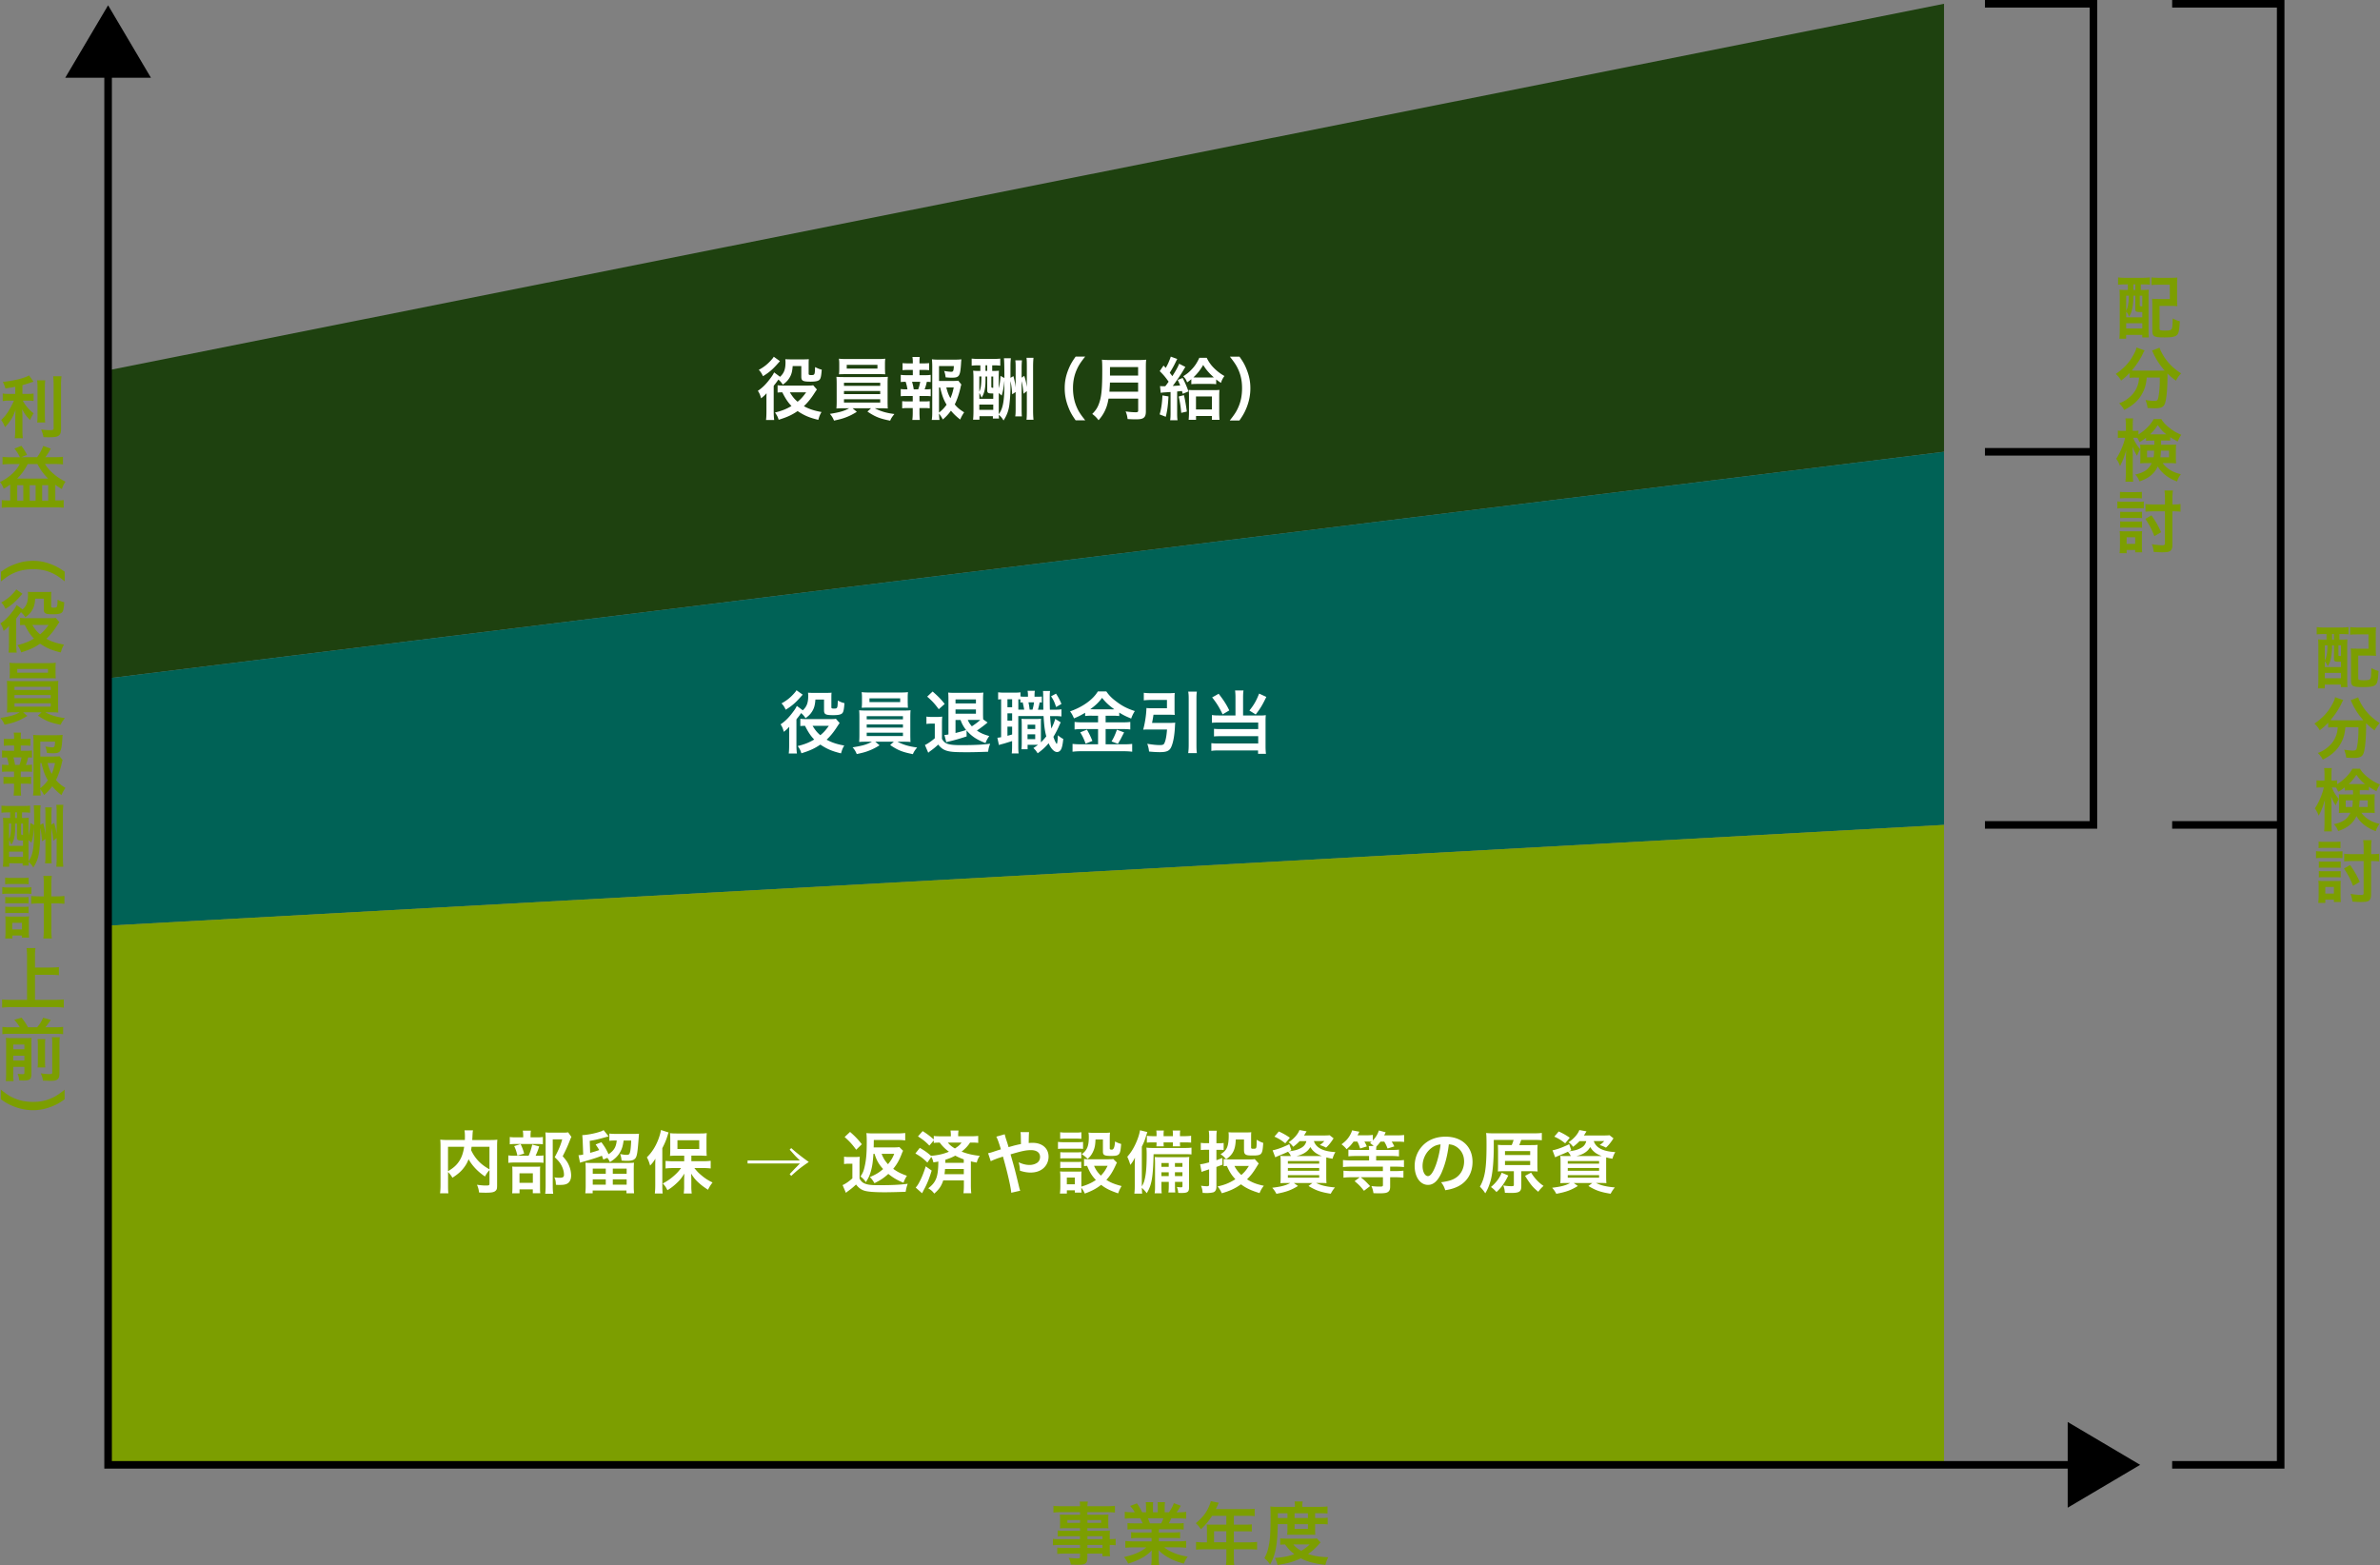
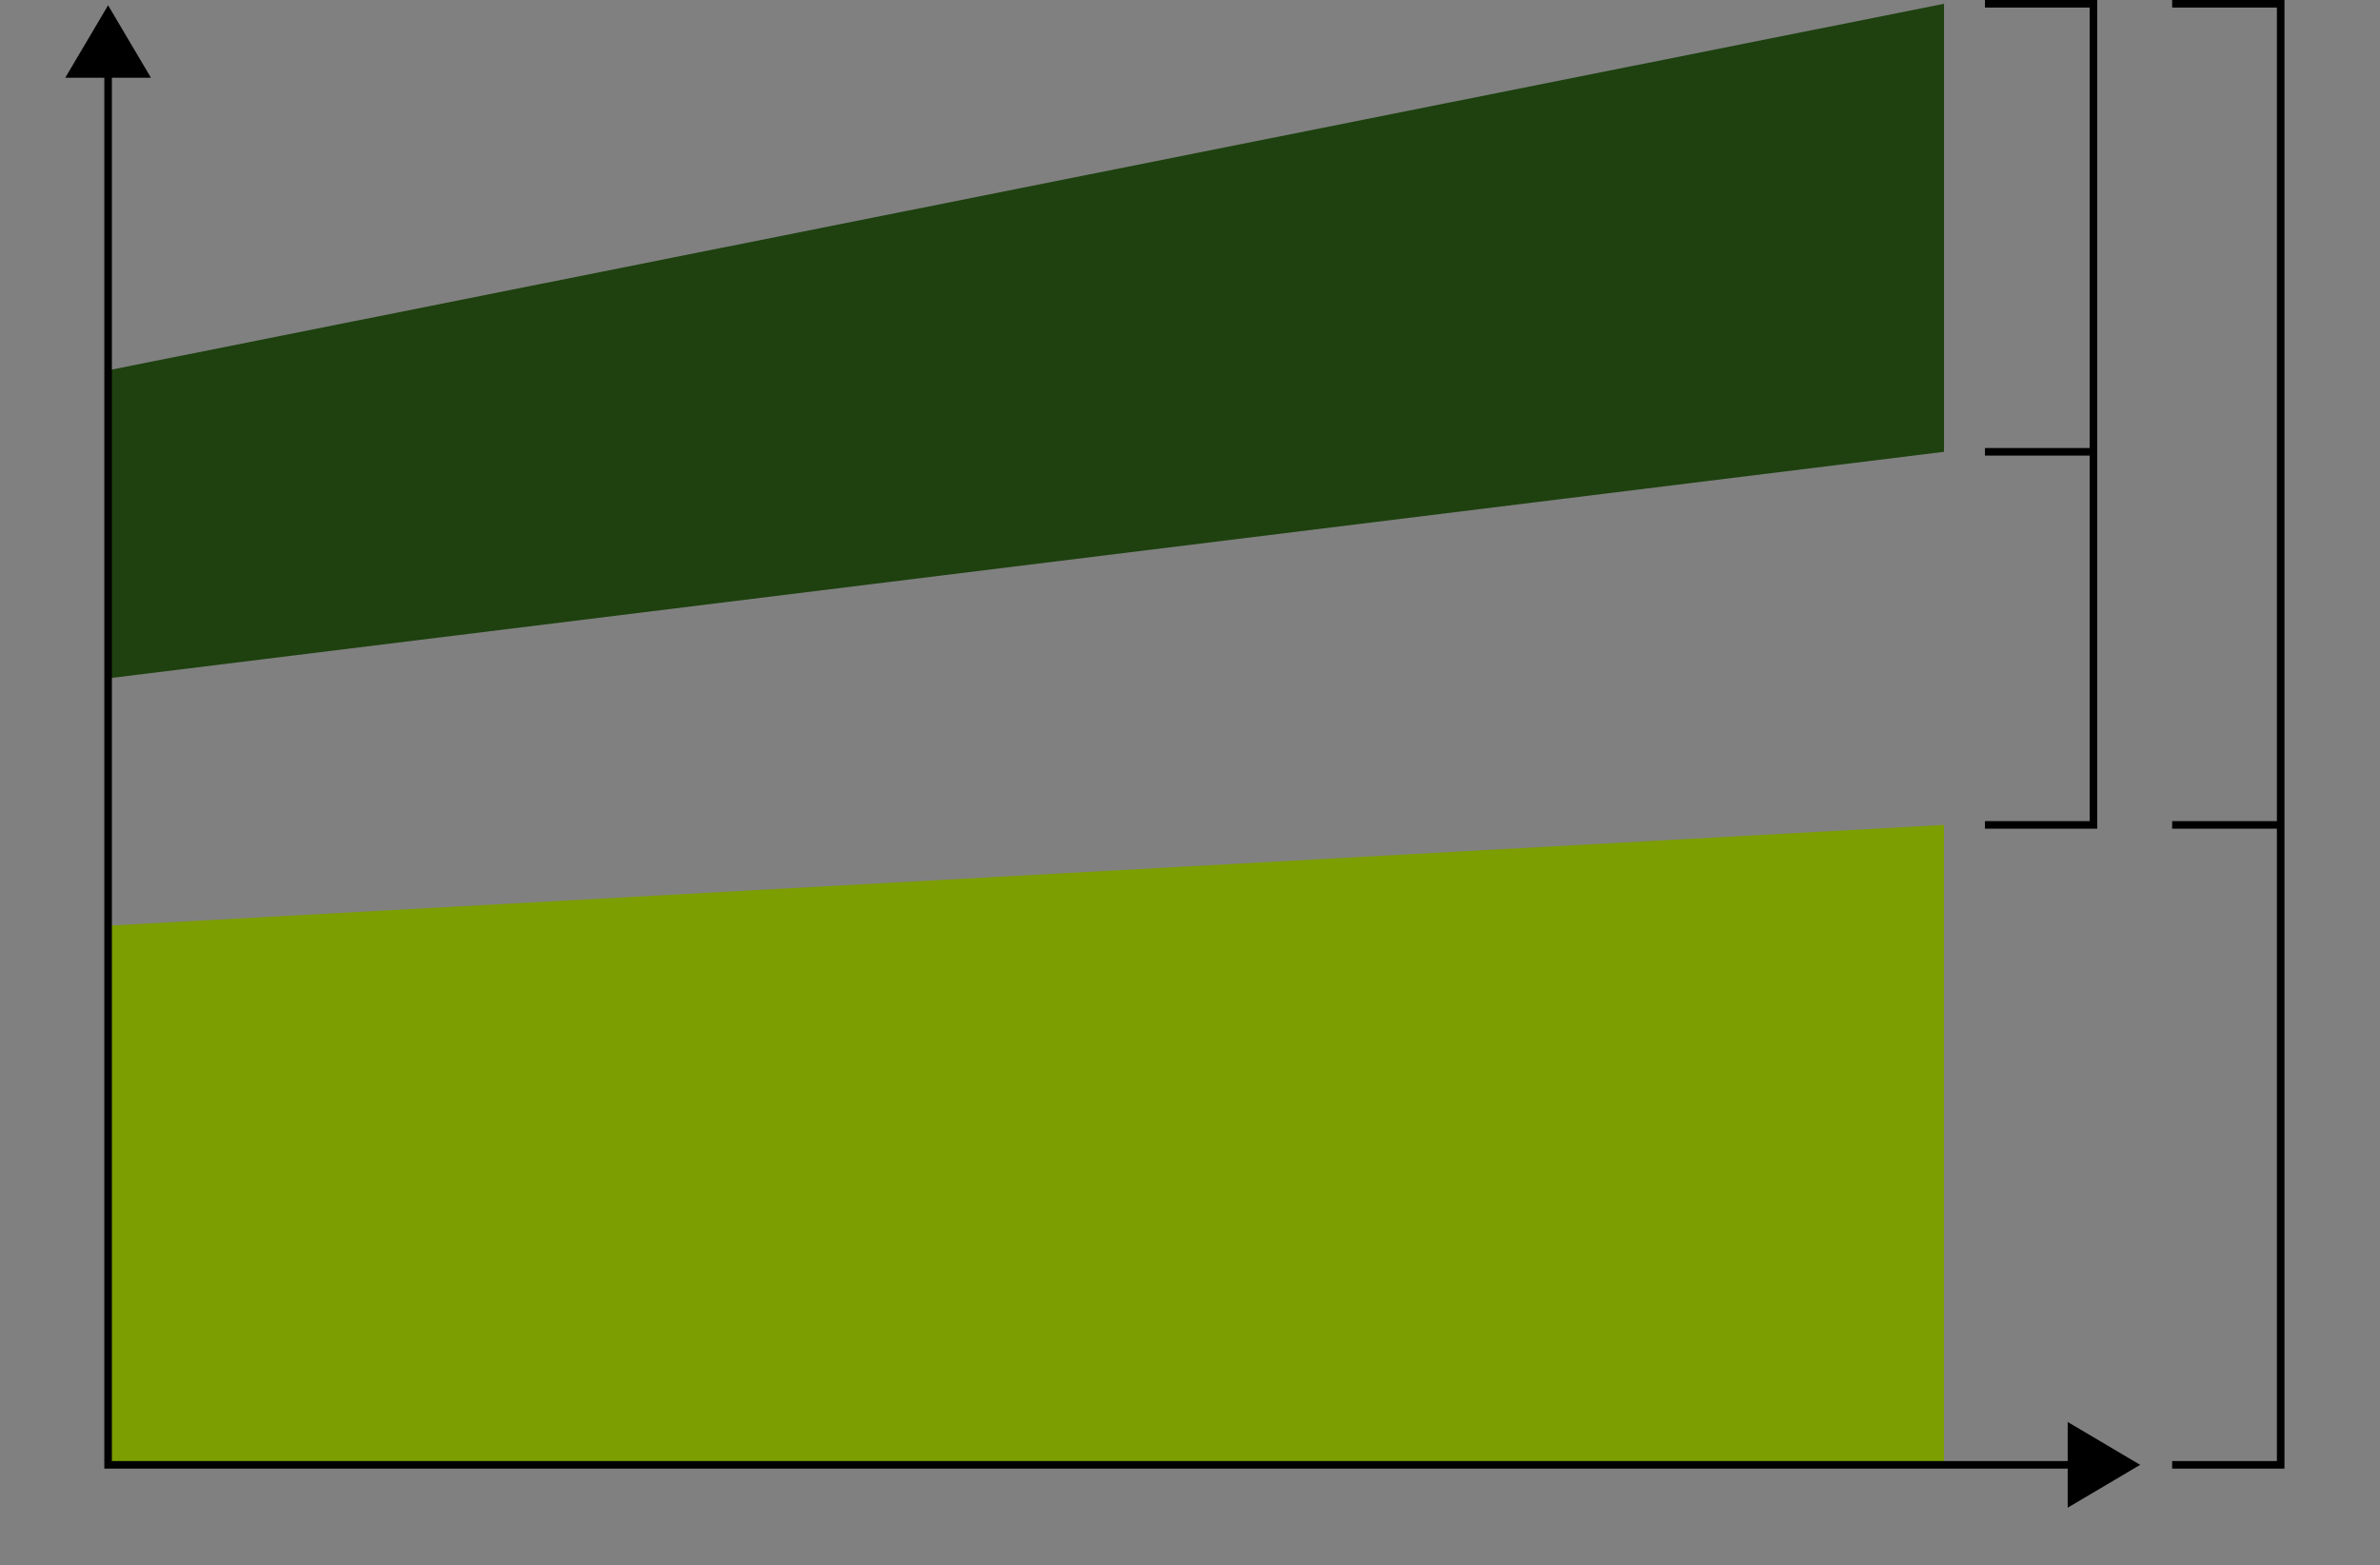
<svg xmlns="http://www.w3.org/2000/svg" id="_レイヤー_2" data-name="レイヤー 2" viewBox="0 0 629.25 413.84">
  <rect x="0" y="0" width="629.25" height="413.84" fill="#808080" stroke="none" />
  <defs>
    <style>.cls-5{fill:#7c9e00}</style>
  </defs>
  <g id="_レイヤー_1-2" data-name="レイヤー 1">
-     <path class="cls-5" d="M285.57 406.17h-4.27c-.65 0-1.17.02-1.66.07v-1.57c.43.05.9.07 1.69.07h4.23v-.68h-3.82c-.65 0-1.1.02-1.51.05.04-.38.05-.76.05-1.21v-1.19c0-.5-.02-.83-.05-1.26.47.04.85.05 1.53.05h3.8v-.68h-4.93c-.88 0-1.48.04-2.11.11v-1.78c.56.07 1.17.11 2.21.11h4.83c-.02-.63-.04-.83-.11-1.22h2.18c-.09.4-.11.58-.13 1.22h5.06c1.04 0 1.64-.04 2.21-.11v1.78c-.61-.07-1.24-.11-2.11-.11h-5.17v.68h4.07c.68 0 1.08-.02 1.51-.05-.04.4-.05.7-.05 1.26v1.19c0 .54.02.81.05 1.21-.4-.04-.86-.05-1.44-.05h-4.14v.68h4.03c1.06 0 1.42-.02 1.93-.05-.05.45-.05.7-.05 1.64v.63c.77 0 1.21-.04 1.57-.09v1.71c-.43-.05-.77-.09-1.57-.09v1.04c0 .94.02 1.42.09 1.94h-2.02v-.7h-3.98v1.01c0 1.62-.45 1.96-2.65 1.96-.43 0-1.15-.04-1.73-.07-.11-.72-.22-1.08-.56-1.78.97.11 1.64.16 2.29.16.56 0 .7-.09.7-.41v-.86h-4.23c-.81 0-1.24.02-1.78.09v-1.67c.49.05.79.07 1.71.07h4.3v-.77h-5.17c-1.03 0-1.51.02-1.98.09v-1.71c.47.07.92.09 1.94.09h5.2v-.79zm-3.37-4.25v.74h3.37v-.74h-3.37zm5.31.74h3.62v-.74h-3.62v.74zm3.98 4.3v-.79h-3.98v.79h3.98zm-3.98 2.3h3.98v-.77h-3.98v.77zm12.44-4.93c-.83 0-1.3.02-1.85.09v-1.71c.5.05.97.07 1.85.07h2.18c-.27-.58-.47-.99-.67-1.33h-1.94c-.88 0-1.57.04-2.14.09v-1.8c.56.07 1.13.11 2.05.11h.58c-.34-.63-.56-.92-1.22-1.67l1.8-.68c.61.85.86 1.28 1.39 2.36h1.03v-1.28c0-.54-.04-1.04-.09-1.4h1.96c-.04.32-.05.72-.05 1.33v1.35h1.28v-1.35c0-.58-.02-.99-.05-1.33h1.96c-.05.34-.09.83-.09 1.4v1.28h1.13c.63-.9.97-1.53 1.3-2.41l1.85.68c-.43.72-.72 1.17-1.12 1.73h.5c.94 0 1.49-.04 2.03-.11v1.8c-.56-.05-1.26-.09-2.14-.09h-1.8c-.34.72-.41.88-.67 1.33h2.09c.88 0 1.33-.02 1.85-.07v1.71c-.56-.07-1.01-.09-1.85-.09h-4.7v.86h3.76c.81 0 1.35-.02 1.85-.09v1.62c-.5-.07-1.06-.09-1.85-.09h-3.76v.9h5.02c1.03 0 1.66-.04 2.18-.11v1.8c-.67-.07-1.33-.11-2.16-.11h-3.62c.61.52 1.42 1.01 2.45 1.44 1.15.49 2.09.74 3.75 1.03-.5.68-.72 1.08-1.03 1.84-3.02-.83-5.06-1.93-6.68-3.56.05.68.05.85.05 1.28v.88c0 .76.04 1.31.13 1.82h-2.12c.07-.52.11-1.12.11-1.84v-.86c0-.41 0-.49.05-1.22-.85.86-1.51 1.39-2.59 1.98-1.15.63-2.25 1.1-3.67 1.51-.29-.63-.63-1.17-1.1-1.73 2.63-.56 4.45-1.35 5.89-2.56h-3.35c-.85 0-1.49.04-2.18.11v-1.8c.58.07 1.19.11 2.16.11h4.77v-.9h-3.56c-.79 0-1.33.02-1.84.09v-1.62c.5.07 1.03.09 1.84.09h3.56v-.86h-4.5zm7.05-1.55c.27-.52.41-.85.59-1.33h-4.1c.25.54.36.81.54 1.33H307zm12.09 1.34c0-.4-.02-.67-.05-1.04.38.04.77.05 1.26.05h3.93v-2.34h-3.76c-.94 1.46-1.82 2.5-2.97 3.55-.52-.77-.72-1.01-1.33-1.6 1.84-1.57 2.77-2.75 3.51-4.52.25-.58.38-.95.43-1.31l2.14.43c-.11.22-.14.27-.27.54-.02.05-.2.43-.52 1.13h8.43c.85 0 1.3-.02 1.84-.09v1.96c-.56-.07-1.03-.09-1.84-.09h-3.67v2.34h2.9c.83 0 1.31-.02 1.85-.09v1.91c-.54-.05-1.03-.07-1.8-.07h-2.95v2.92h4.18c.83 0 1.4-.04 1.96-.11v2.05c-.56-.07-1.19-.11-1.96-.11h-4.18v2.25c0 .92.02 1.4.11 1.93h-2.2c.07-.52.11-1.01.11-1.96v-2.21h-6.05c-.79 0-1.37.04-1.96.11v-2.05c.58.07 1.15.11 1.96.11h.92v-3.67zm5.13 3.67v-2.92h-3.24v2.92h3.24zm13.61-4.79c-.04 2.75-.2 4.72-.5 6.36-.32 1.69-.72 2.83-1.53 4.29-.5-.72-.88-1.13-1.51-1.66.59-1.1.88-1.89 1.12-3.08.4-1.87.52-3.85.52-8.12 0-1.33-.02-1.8-.07-2.45.63.05 1.26.09 2.03.09h4.48v-.4c0-.4-.04-.68-.09-1.03h2.14c-.07.31-.09.59-.09 1.04v.38h4.47c1.01 0 1.64-.04 2.18-.11v1.87c-.59-.05-1.04-.07-1.89-.07h-1.39v1.26h1.73c.74 0 1.13-.02 1.6-.09v1.78c-.41-.05-.77-.07-1.6-.07h-1.73v1.69c0 .45.02.83.05 1.13-.41-.02-.45-.02-1.17-.02h-5.01c-.7 0-.94 0-1.26.02.04-.31.07-.76.07-1.13v-1.69h-2.56zm11.33 4.82c-.16.16-.18.18-.34.36-.97 1.13-1.89 1.96-2.97 2.7 1.57.56 3.13.81 5.33.85-.34.67-.56 1.24-.76 2.04-3.02-.38-4.83-.86-6.5-1.75-1.87.9-3.42 1.35-6.16 1.76-.14-.68-.29-1.06-.7-1.85 2.27-.16 3.65-.45 5.15-1.01-1.01-.77-1.55-1.31-2.45-2.56-.63.02-.9.04-1.28.07v-1.69c.45.07.97.09 1.93.09h6.28c.74 0 1.06-.02 1.49-.05l.97 1.04zm-8.77-6.44v-1.26h-2.54v1.26h2.54zm1.55 6.98c.54.67 1.12 1.12 2.09 1.69.95-.56 1.42-.92 2.23-1.69h-4.32zm3.87-6.98v-1.26h-3.53v1.26h3.53zm-3.53 2.86h3.53V403h-3.53v1.24zM4.05 102.26c-1.17.23-1.55.29-2.63.45-.14-.61-.32-1.04-.67-1.73 2.97-.31 5.82-1.01 6.93-1.73l1.17 1.66c-1.3.45-2.12.7-2.92.92v2.32h1.44c.65 0 1.1-.02 1.51-.09v1.96c-.45-.07-.88-.09-1.55-.09H6.02c.7 1.3 1.55 2.29 2.88 3.37-.36.49-.72 1.17-.95 1.76-1.06-1.08-1.46-1.64-2.11-2.88.05.61.09 1.35.09 2.27v3.13c0 1.13.02 1.66.11 2.29H3.9c.09-.67.13-1.26.13-2.29v-3.01c0-.72.04-1.55.09-2.16-.52 1.31-.77 1.82-1.22 2.54-.5.77-.88 1.26-1.57 1.98-.36-.85-.63-1.35-1.01-1.89.77-.72 1.35-1.42 1.96-2.41.47-.76 1.17-2.09 1.4-2.7h-1.3c-.7 0-1.15.04-1.66.11v-2c.47.09.88.11 1.69.11h1.62v-1.89zm7.92-1.69c-.09.59-.11 1.12-.11 2.18v6.81c0 1.15.02 1.6.09 2.14H9.83c.07-.52.09-.9.09-2.11v-6.84c0-1.04-.02-1.55-.11-2.18h2.16zm4.29-1.08c-.09.72-.13 1.42-.13 2.45v11.58c0 .95-.23 1.48-.81 1.78-.43.23-1.04.31-2.5.31-.45 0-.72 0-1.33-.04-.14-.81-.29-1.22-.61-2 1.03.11 1.71.16 2.38.16.79 0 .92-.07.92-.54v-11.25c0-.9-.04-1.66-.11-2.45h2.2zm-10.98 21.4c-.45-.9-.88-1.57-1.46-2.29l1.85-.72c.72 1.01 1.01 1.46 1.49 2.39l-1.51.61h4.16c.7-.94 1.22-1.91 1.62-2.97l2 .7c-.65 1.17-.86 1.51-1.44 2.27h2.59c1.03 0 1.55-.04 2.07-.11v2.02c-.54-.07-1.21-.11-2.03-.11H11.9c.49.81 1.04 1.49 1.78 2.18 1.06.99 2.3 1.85 3.64 2.5-.49.72-.74 1.22-.95 1.96-.81-.49-1.12-.68-1.75-1.15v4.14h.76c.72 0 1.06-.02 1.46-.09v2.02c-.61-.05-1.22-.09-1.93-.09H2.45c-.67 0-1.4.04-1.98.11v-2.03c.41.05.86.09 1.39.09h.83v-4.21c-.59.45-.92.65-1.71 1.12-.31-.83-.52-1.21-.97-1.78 2.45-1.22 4.25-2.85 5.2-4.75H2.74c-.88 0-1.53.04-2.07.11v-2.02c.52.07 1.08.11 2.07.11h2.54zm7.45 5.65c-1.22-1.22-1.91-2.14-2.84-3.85H7.33c-.76 1.49-1.62 2.7-2.81 3.85h8.21zm-8.17 5.82h1.6v-4.07h-1.6v4.07zm3.29 0h1.57v-4.07H7.85v4.07zm3.3 0h1.6v-4.07h-1.6v4.07zM.23 151.2c1.44-1.03 2.23-1.46 3.55-1.96 1.66-.65 3.24-.95 4.97-.95s3.17.29 4.81.92c1.31.52 2.11.95 3.55 1.96v2.54c-1.58-1.26-2.39-1.78-3.58-2.3-1.48-.63-2.97-.92-4.77-.92s-3.44.31-4.93.95c-1.19.5-2 1.03-3.58 2.29v-2.52zm9.08 7.07c-.11 1.53-.34 2.36-.95 3.28-.4.61-.79 1.01-1.66 1.66-.38-.59-.65-.9-1.17-1.35-.34.5-.61.86-.81 1.12-.29.36-.31.36-.43.58v6.72c0 .9.04 1.6.13 2.27H2.26c.07-.52.11-1.31.11-2.27v-3.84c0-.05 0-.25.02-.5v-.47c-.32.41-.83.88-1.44 1.35-.2-.81-.43-1.37-.85-1.98 1.33-.9 2.27-1.87 3.51-3.56.43-.59.59-.88.79-1.31l1.57 1.17c1.06-.99 1.44-1.98 1.44-3.85 0-.31-.02-.49-.05-.81.45.04.74.05 1.4.05h3.49c.68 0 .92-.02 1.33-.05-.04.36-.05.61-.05 1.28v2.56c0 .29.13.36.67.36.95 0 .97-.07 1.03-2.11.85.41 1.15.54 1.76.67-.11 1.46-.22 2.12-.45 2.5-.29.49-1.01.68-2.52.68-2.03 0-2.43-.22-2.43-1.3v-2.83H9.32zM5.94 157q-.16.18-.49.54c-1.42 1.62-2.36 2.43-4 3.44-.4-.81-.61-1.17-1.12-1.67 1.31-.72 2.25-1.44 3.26-2.56.41-.47.56-.63.7-.92L5.93 157zm9.76 7.5q-.27.36-.85 1.26c-.76 1.17-1.67 2.29-2.59 3.13 1.33.74 2.72 1.21 4.66 1.55-.45.79-.54 1.03-.85 2.07-2.34-.56-3.73-1.15-5.47-2.32-1.49 1.03-2.84 1.64-5.01 2.3-.22-.74-.43-1.15-.97-1.91 1.87-.47 3.01-.92 4.36-1.73-.88-.9-1.57-1.91-2.43-3.62-.67.02-.86.02-1.24.07v-1.94c.41.07.83.09 1.48.09h6.66c.65 0 1.01-.02 1.26-.09l.99 1.13zm-7.15.74c.77 1.24 1.22 1.78 2.05 2.48.88-.72 1.4-1.3 2.25-2.48h-4.3zm-4.72 23.1c-.9 0-1.42.02-2 .07.04-.45.07-.99.07-1.89v-4.56c0-.92-.02-1.39-.07-1.93.54.05 1.15.07 2 .07h9.58c.88 0 1.39-.02 2.02-.07-.05.49-.07.92-.07 1.93v4.56c0 .7.02 1.1.02 1.17 0 .34 0 .4.05.72-.56-.05-1.12-.07-2.02-.07h-1.44c1.53.81 3.06 1.26 5.19 1.53-.65.81-.86 1.13-1.12 1.76-2.79-.56-3.92-1.01-6.01-2.41l.97-.88H6.1l1.13.95c-1.26.77-2.07 1.17-3.28 1.6-.72.25-1.28.4-2.75.72-.31-.74-.59-1.21-1.1-1.78 2.57-.4 3.82-.76 5.11-1.49H3.82zm10.86-10.32c0 .54.02.94.05 1.35-.54-.04-1.15-.05-1.94-.05H4.5c-.81 0-1.44.02-1.98.05.04-.45.07-.86.07-1.35v-1.39c0-.54-.02-.85-.09-1.39.63.07 1.08.09 2.05.09h8.17c.97 0 1.4-.02 2.03-.09-.05.49-.07.81-.07 1.39v1.39zm-10.86 4.41h9.58v-.83H3.83v.83zm0 2.18h9.58v-.83H3.83v.83zm0 2.23h9.58v-.88H3.83v.88zm.74-9.97v.99h8.12v-.99H4.57zm2.31 21.64c.76 0 1.08-.02 1.57-.09v1.91c-.34-.05-.58-.05-1.01-.07-.2.86-.29 1.21-.59 2h.22c.65 0 .99-.02 1.39-.09v1.91c-.49-.05-.86-.07-1.57-.07h-1.4v1.44h1.22c.68 0 1.04-.02 1.49-.07v1.89a12.5 12.5 0 00-1.49-.07H5.49v1.31c0 .59.04 1.26.09 1.84H3.6c.07-.59.11-1.13.11-1.84v-1.31h-1.3c-.68 0-.99.02-1.49.07v-1.89c.45.05.81.07 1.49.07h1.3v-1.44h-1.6c-.68 0-1.06.02-1.57.07v-1.91c.45.07.74.09 1.57.09h.2c-.11-.72-.22-1.21-.47-2-.59 0-.88.02-1.3.07v-1.91c.47.07.85.09 1.57.09h1.62v-1.39H2.51c-.65 0-1.01.02-1.49.07v-1.87c.43.05.77.07 1.49.07h1.22v-.32c0-.5-.04-1.12-.11-1.37h1.94c-.05.41-.07.79-.07 1.37v.32h1.06c.72 0 1.06-.02 1.49-.07v1.87c-.47-.05-.86-.07-1.49-.07H5.49v1.39h1.4zm-1.73 3.74c.23-.61.4-1.24.54-2H3.53c.25.86.32 1.21.45 2h1.17zm11.41-1.28c-.09.23-.13.34-.22.79-.38 1.66-.92 3.26-1.53 4.47.7.86 1.3 1.35 2.48 2.09-.56.86-.74 1.21-1.04 1.91-1.04-.83-1.66-1.4-2.45-2.34-.63.88-1.22 1.53-2.14 2.32-.34-.63-.59-1.01-1.01-1.57.02.72.05 1.08.13 1.69H8.73c.11-.76.13-1.21.13-2.14v-12.05c0-.65-.04-1.35-.09-1.84.52.07 1.03.09 1.69.09h4.43c.81 0 1.37-.04 1.67-.09-.05.52-.07.74-.09 1.17-.22 3.31-.47 3.69-2.45 3.69-.49 0-.81-.02-1.62-.09-.11-.79-.18-1.12-.4-1.69.72.13 1.46.22 1.85.22.56 0 .65-.18.72-1.51h-3.92v3.94h3.38c.86 0 1.33-.02 1.71-.07l.81 1.01zm-5.9 7.42c.83-.65 1.42-1.26 2-2.09-.77-1.28-1.13-2.23-1.71-4.56h-.29v6.64zm1.93-6.64c.31 1.24.58 1.96 1.08 2.86.38-.85.61-1.57.88-2.86h-1.96zm-1.95 18.97c0 1.19-.11 3.01-.27 4.34-.2 1.66-.65 2.92-1.57 4.32-.32-.59-.67-1.01-1.24-1.51.02.43.02.63.05.99H5.99v-.61H2.44v.92H.76c.07-.56.11-1.39.11-2.36v-8.37c0-.94-.02-1.58-.09-2.23.43.05.76.07 1.6.07h.31v-1.48h-.45c-.81 0-1.28.02-1.85.09v-1.87c.58.05 1.15.09 1.94.09h3.71c.79 0 1.35-.04 1.91-.09v1.87c-.56-.07-.97-.09-1.73-.09h-.4v1.48h.23c.85 0 1.17-.02 1.55-.07-.04.56-.05 1.13-.05 2.05v2.61c.25-.97.38-1.75.47-3.28l1.03.56q-.02-4.66-.13-5.22h1.84c-.07.5-.11 1.15-.11 2.18v2.99l.79-.45c.43 1.8.47 2.02.58 3.02v-5.24c0-1.12-.02-1.4-.09-1.96h1.76c-.05.52-.09 1.17-.09 1.96v2.63l.7-.49c.38 1.22.52 1.87.68 2.97v-5.33c0-1.31-.02-1.82-.09-2.41h1.85c-.07.7-.11 1.37-.11 2.39v11.4c0 1.13.04 1.84.11 2.57h-1.85c.07-.59.09-1.24.09-2.59v-4.99l-.88.7c-.16-1.69-.29-2.47-.5-3.33v7.22c0 .97.02 1.62.07 2.11h-1.76c.09-.52.11-1.04.11-2.11v-4.34l-.92.61c-.05-1.15-.22-2.58-.45-3.51v1.78zm-8.25 2.93h3.69v-1.42h-.32c-1.08 0-1.28-.14-1.28-.95v-3.53h-.45v1.17c-.02 2-.32 3.33-1.04 4.43-.29-.72-.36-.9-.59-1.24v1.55zm0-1.89c.4-.77.54-1.76.56-4.02h-.56v4.02zm0 4.81h3.69v-1.4H2.39v1.4zm1.64-10.3h.45v-1.48h-.45v1.48zm1.55 4.09c0 .32.07.38.5.38v-2.99h-.5v2.61zm1.96 6.68v.68c1.17-1.62 1.49-3.53 1.49-8.7v-.25q0 .14-.04.38c-.13 1.39-.34 2.5-.68 3.64l-.77-.68v4.93zm-6.93 7.5c.45.07.86.11 1.53.11h4.63c.7 0 1.1-.02 1.53-.09v1.8c-.41-.05-.77-.07-1.53-.07H2.12c-.59 0-.99.02-1.51.09v-1.84zm.76-2.5c.45.07.81.09 1.55.09h3.12c.72 0 1.06-.02 1.53-.09v1.76c-.5-.05-.85-.07-1.53-.07H2.92c-.65 0-1.1.02-1.55.07v-1.76zm1.91 16.11H1.37c.07-.52.09-1.03.09-1.73v-2.72c0-.58-.02-.92-.07-1.4.34.04.59.05 1.26.05h3.87c.56 0 .83-.02 1.17-.05-.05.41-.07.76-.07 1.39v2.65c0 .68.02 1.12.09 1.57H5.78v-.56h-2.5v.81zm-1.89-10.98c.38.04.59.05 1.19.05H6.4c.61 0 .77 0 1.15-.05v1.71c-.41-.05-.58-.05-1.15-.05H2.58c-.59 0-.77 0-1.19.05v-1.71zm0 2.56c.32.04.56.05 1.19.05H6.4c.61 0 .77 0 1.15-.05v1.71c-.36-.04-.59-.05-1.19-.05h-3.8c-.58 0-.79.02-1.17.05v-1.71zm1.85 6.01H5.8v-1.75H3.24v1.75zm8.34-11.99c0-1.01-.02-1.48-.13-2.16h2.25c-.09.61-.13 1.19-.13 2.16v3.26h1.28c.97 0 1.58-.04 2.18-.11v2.07c-.7-.07-1.33-.11-2.2-.11h-1.26v6.57c0 1.24.04 1.98.13 2.72h-2.25c.09-.72.13-1.4.13-2.72v-6.57h-1.12c-.79 0-1.57.04-2.2.11v-2.07c.58.07 1.22.11 2.18.11h1.13v-3.26zm-2.33 30.62h5.19c.95 0 1.76-.04 2.43-.11v2.16c-.76-.09-1.49-.13-2.39-.13H3.04c-.85 0-1.67.04-2.48.13v-2.16c.7.07 1.46.11 2.48.11h4.11v-11.63c0-.79-.04-1.33-.13-2.07h2.36c-.09.67-.13 1.26-.13 2.07v3.08h4.23c.79 0 1.44-.04 2.09-.11v2.14c-.65-.07-1.33-.11-2.09-.11H9.25v6.63zm-4.01 7.25c-.45-.76-.72-1.13-1.46-1.98l1.94-.56c.9 1.19 1.13 1.53 1.67 2.54h2.43c.72-.85 1.13-1.51 1.58-2.52l2.03.56c-.47.74-1.01 1.46-1.44 1.96h2.77c.88 0 1.42-.04 1.93-.11v1.94c-.54-.09-1.01-.11-1.93-.11H2.56c-.86 0-1.37.02-1.93.11v-1.94c.7.09 1.01.11 1.93.11h2.68zm-1.75 12.3c0 .92.02 1.4.11 1.93H1.53c.07-.59.09-1.12.09-2.05v-7.76c0-.88-.02-1.17-.05-1.62.54.05.97.07 1.69.07h3.49c.92 0 1.21-.02 1.6-.07-.04.43-.05.85-.05 1.8v7.74c0 1.39-.4 1.73-2.07 1.73-.27 0-.49 0-1.13-.02-.13-.85-.18-1.06-.43-1.76.59.07.94.11 1.26.11.43 0 .52-.07.52-.4v-1.53H3.5v1.84zm2.96-6.48v-1.26H3.5v1.26h2.95zm0 2.95v-1.26H3.5v1.26h2.95zm5.54-5.65c-.07.5-.09.81-.09 1.71v3.85c0 1.15.02 1.42.07 1.94H9.94c.05-.52.07-.85.07-1.93v-3.89c0-.83-.02-1.15-.09-1.69h2.07zm3.84-.49c-.09.5-.11 1.01-.11 1.91v7.58c0 .79-.13 1.26-.41 1.55-.38.36-.86.49-2.02.49-.43 0-.81-.02-1.94-.07-.11-.74-.23-1.17-.56-1.91.99.14 1.66.2 2.2.2.74 0 .83-.07.83-.58v-7.31c0-1.01-.02-1.33-.09-1.85h2.11zM.23 288.11c1.6 1.28 2.39 1.78 3.58 2.29 1.49.65 3.12.95 4.93.95s3.29-.29 4.77-.94c1.19-.5 2-1.03 3.58-2.29v2.54c-1.42 1.01-2.21 1.44-3.55 1.96-1.64.63-3.12.92-4.81.92s-3.31-.31-4.97-.95c-1.31-.5-2.11-.94-3.55-1.96v-2.52zm614.25-120.46c-.77 0-1.46.04-1.96.09v-1.93c.58.07 1.22.11 1.98.11h4.41c.77 0 1.42-.04 2.02-.11v1.91c-.49-.04-1.19-.07-1.84-.07h-.56v1.48h.25c.94 0 1.33-.02 1.85-.07-.04.56-.05 1.22-.05 1.98v8.64c0 .86.02 1.46.07 2h-1.73V181h-4.27v1.01h-1.8c.07-.7.11-1.39.11-2.45v-8.34c0-.92-.02-1.53-.07-2.16.5.05.92.07 1.84.07h.38v-1.48h-.63zm.18 8.72h4.27v-1.4h-.5c-1.17 0-1.35-.11-1.35-.81v-3.51h-.5v.22c0 1.06-.14 2.5-.36 3.38-.16.72-.32 1.1-.79 1.93-.2-.54-.4-.86-.76-1.33v1.53zm0-1.73c.5-1.03.67-1.93.7-4h-.7v4zm0 4.68h4.27v-1.4h-4.27v1.4zm1.91-10.19h.5v-1.48h-.5v1.48zm1.69 4.01c0 .29.02.31.67.32v-2.83h-.67v2.5zm9.87-1.49c0 .74.02 1.24.07 1.76-.58-.05-.99-.07-1.8-.07h-2.9v5.89c0 .32.04.41.14.49.16.09.65.14 1.28.14 1.33 0 1.69-.11 1.85-.56.13-.38.2-1.33.2-2.65.76.41 1.22.59 1.89.74-.11 2.16-.27 3.04-.63 3.51-.47.58-1.33.77-3.42.77-2.81 0-3.22-.23-3.22-1.87v-6.59c0-.86-.02-1.19-.07-1.76.54.05 1.03.07 1.8.07h2.9l-.02-3.78h-2.84c-.92 0-1.44.02-2 .09v-2.02c.58.07 1.19.11 2.02.11h2.97c.81 0 1.33-.02 1.85-.07-.05.63-.07.95-.07 1.82v3.98zm-11.04 20.63c-.61 0-1.06.04-1.53.09v-1.28c-.86.88-1.31 1.28-2.25 2-.31-.61-.74-1.15-1.39-1.76 2.23-1.55 3.58-3.02 4.74-5.17.43-.79.63-1.28.72-1.82l2.16.77c-.18.27-.27.43-.49.92-.67 1.42-1.73 3.02-2.9 4.38.49.04.58.04.94.04h6.63c.43 0 .68 0 1.12-.02-1.26-1.42-2.2-2.84-2.97-4.52-.07-.18-.25-.54-.38-.76l2-.77c.13.47.31.85.7 1.57 1.19 2.16 2.74 3.78 4.99 5.22-.76.88-.9 1.08-1.37 1.94-.99-.74-1.44-1.12-2.23-1.89v.61c0 3.73-.31 6.57-.76 7.53-.4.79-1.04 1.04-2.65 1.04-.36 0-.65-.02-1.85-.07-.09-.79-.22-1.22-.54-2.11.86.14 1.66.23 2.18.23.67 0 .86-.07 1.03-.34.27-.54.56-2.92.56-4.79v-1.04h-3.46c-.14 1.87-.54 3.19-1.4 4.61-.99 1.66-2.45 2.9-4.57 3.96-.34-.67-.63-1.06-1.31-1.76 1.12-.41 1.85-.86 2.79-1.66 1.26-1.08 2.05-2.47 2.36-4.1.05-.31.07-.52.11-1.04h-.95zm4.29 16.68c-.72 0-.97.02-1.46.05v-.81c-.77.59-1.01.74-1.71 1.15-.31-.63-.38-.79-.59-1.12-.29-.02-.41-.02-.63-.02h-.47c.4 1.04.9 1.87 1.85 3.06-.36.56-.59 1.04-.83 1.71-.74-1.26-.74-1.28-1.22-2.43.05.54.09 1.33.09 2.39v4.66c0 .95.04 1.64.11 2.21h-2.05c.07-.58.11-1.3.11-2.21v-3.73c0-.59.04-1.49.11-2.36-.5 1.6-.56 1.78-.88 2.54-.07.2-.32.74-.76 1.64-.36-.94-.59-1.37-1.03-1.93.95-1.35 2-3.78 2.38-5.56h-.72c-.54 0-.88.02-1.21.07v-1.96c.34.05.63.07 1.21.07h.9v-1.4c0-.94-.04-1.42-.11-1.89h2.03c-.07.5-.09 1.01-.09 1.87v1.42h.54c.43 0 .67-.02.97-.07v1.03c.65-.41 1.3-.88 1.93-1.46.95-.88 1.51-1.57 2.11-2.63h2c.5.86 1.08 1.49 2.12 2.32 1.04.83 1.98 1.37 3.17 1.85-.41.58-.68 1.1-.94 1.78-.77-.4-1.26-.67-2-1.17v.95c-.41-.04-.74-.05-1.46-.05h-.95v1.12h2.38c.74 0 1.12-.02 1.58-.05-.04.54-.05.92-.05 1.39v2.21c0 .61.02.86.05 1.37-.52-.05-.95-.07-1.69-.07h-1.85c1.08 1.49 2.7 2.47 4.81 2.93-.5.68-.79 1.22-.99 1.93-1.35-.47-2.65-1.22-3.6-2.11-.68-.63-1.1-1.17-1.51-1.89-.88 1.91-2.34 3.13-4.83 3.98-.34-.81-.59-1.24-1.13-1.82 2.34-.5 3.53-1.33 4.36-3.02h-1.4c-.7 0-1.13.02-1.66.07.04-.47.05-.74.05-1.15v-2.57c0-.5-.02-.79-.05-1.24.47.05.67.05 1.55.05h2.2v-1.12h-.72zm-1.19 2.65v1.76h1.73c.09-.54.11-.79.14-1.76h-1.87zm4.66-4.3h.43c-.97-.77-1.53-1.39-2.27-2.45-.7 1.06-1.26 1.75-2.03 2.45h3.87zm-.99 4.3c-.04.81-.07 1.21-.16 1.76h2.3v-1.76h-2.14zm-11.52 13.43c.43.07.77.09 1.44.09h4.11c.7 0 1.06-.02 1.44-.07v1.85c-.38-.05-.63-.07-1.37-.07h-4.18c-.63 0-.95.02-1.44.07v-1.87zm.58 13.68c.07-.56.11-1.12.11-1.75v-2.68c0-.56-.02-.95-.09-1.4.45.04.72.05 1.4.05h3.33c.7 0 .9 0 1.21-.05-.04.38-.05.74-.05 1.3v2.84c0 .54.02.95.07 1.46h-1.84v-.61h-2.27v.85h-1.87zm.1-16.2c.47.05.77.07 1.49.07h2.81c.72 0 1.03-.02 1.49-.07v1.73c-.45-.05-.83-.07-1.49-.07h-2.81c-.67 0-1.06.02-1.49.07v-1.73zm.06 5.25c.36.04.58.05 1.19.05h3.44c.59 0 .83-.02 1.15-.05v1.69c-.41-.05-.58-.05-1.15-.05h-3.44c-.59 0-.77 0-1.19.05v-1.69zm0 2.54c.38.04.59.05 1.19.05h3.44c.59 0 .79 0 1.15-.05V232c-.38-.04-.61-.05-1.19-.05h-3.42c-.58 0-.76 0-1.17.05v-1.69zm1.71 5.96h2.27v-1.76h-2.27v1.76zm6.55-7.56c1.26 1.84 1.69 2.56 2.56 4.47l-1.78 1.04c-.79-1.98-1.21-2.77-2.39-4.57l1.62-.94zm5.55 7.85c0 .97-.27 1.49-.86 1.73-.38.14-.94.2-1.94.2-.68 0-1.24-.04-2.14-.11-.09-.77-.2-1.28-.49-2.02 1.03.16 2.11.27 2.72.27.56 0 .74-.11.74-.45v-8.52h-3.11c-.74 0-1.4.04-2.03.09v-2.02c.47.07 1.17.11 2 .11h3.15v-1.48c0-.95-.04-1.6-.13-2.21h2.23c-.09.61-.13 1.21-.13 2.23v1.46h.29c.74 0 1.33-.04 1.85-.11v2.02c-.49-.05-1.08-.09-1.84-.09h-.31v8.9zM561.96 75.19c-.77 0-1.46.04-1.96.09v-1.93c.58.07 1.22.11 1.98.11h4.41c.77 0 1.42-.04 2.02-.11v1.91c-.49-.04-1.19-.07-1.84-.07h-.56v1.48h.25c.94 0 1.33-.02 1.85-.07-.04.56-.05 1.22-.05 1.98v8.64c0 .86.02 1.46.07 2h-1.73v-.68h-4.27v1.01h-1.8c.07-.7.11-1.39.11-2.45v-8.34c0-.92-.02-1.53-.07-2.16.5.05.92.07 1.84.07h.38v-1.48h-.63zm.18 8.71h4.27v-1.4h-.5c-1.17 0-1.35-.11-1.35-.81v-3.51h-.5v.22c0 1.06-.14 2.5-.36 3.38-.16.72-.32 1.1-.79 1.93-.2-.54-.4-.86-.76-1.33v1.53zm0-1.72c.5-1.03.67-1.93.7-4h-.7v4zm0 4.68h4.27v-1.4h-4.27v1.4zm1.91-10.19h.5v-1.48h-.5v1.48zm1.69 4.01c0 .29.02.31.67.32v-2.83h-.67v2.5zm9.86-1.49c0 .74.02 1.24.07 1.76-.58-.05-.99-.07-1.8-.07h-2.9v5.89c0 .32.04.41.14.49.16.09.65.14 1.28.14 1.33 0 1.69-.11 1.85-.56.13-.38.2-1.33.2-2.65.76.41 1.22.59 1.89.74-.11 2.16-.27 3.04-.63 3.51-.47.58-1.33.77-3.42.77-2.81 0-3.22-.23-3.22-1.87v-6.59c0-.86-.02-1.19-.07-1.76.54.05 1.03.07 1.8.07h2.9l-.02-3.78h-2.84c-.92 0-1.44.02-2 .09v-2.02c.58.07 1.19.11 2.02.11h2.97c.81 0 1.33-.02 1.85-.07-.05.63-.07.95-.07 1.82v3.98zm-11.03 20.63c-.61 0-1.06.04-1.53.09v-1.28c-.86.88-1.31 1.28-2.25 2-.31-.61-.74-1.15-1.39-1.76 2.23-1.55 3.58-3.02 4.74-5.17.43-.79.63-1.28.72-1.82l2.16.77c-.18.27-.27.43-.49.92-.67 1.42-1.73 3.02-2.9 4.38.49.04.58.04.94.04h6.63c.43 0 .68 0 1.12-.02-1.26-1.42-2.2-2.84-2.97-4.52-.07-.18-.25-.54-.38-.76l2-.77c.13.47.31.85.7 1.57 1.19 2.16 2.74 3.78 4.99 5.22-.76.88-.9 1.08-1.37 1.94-.99-.74-1.44-1.12-2.23-1.89v.61c0 3.73-.31 6.57-.76 7.53-.4.79-1.04 1.04-2.65 1.04-.36 0-.65-.02-1.85-.07-.09-.79-.22-1.22-.54-2.11.86.14 1.66.23 2.18.23.67 0 .86-.07 1.03-.34.27-.54.56-2.92.56-4.79v-1.04h-3.46c-.14 1.87-.54 3.19-1.4 4.61-.99 1.66-2.45 2.9-4.57 3.96-.34-.67-.63-1.06-1.31-1.76 1.12-.41 1.85-.86 2.79-1.66 1.26-1.08 2.05-2.47 2.36-4.1.05-.31.07-.52.11-1.04h-.95zm4.28 16.68c-.72 0-.97.02-1.46.05v-.81c-.77.59-1.01.74-1.71 1.15-.31-.63-.38-.79-.59-1.12-.29-.02-.41-.02-.63-.02h-.47c.4 1.04.9 1.87 1.85 3.06-.36.56-.59 1.04-.83 1.71-.74-1.26-.74-1.28-1.22-2.43.05.54.09 1.33.09 2.39v4.66c0 .95.04 1.64.11 2.21h-2.05c.07-.58.11-1.3.11-2.21v-3.73c0-.59.04-1.49.11-2.36-.5 1.6-.56 1.78-.88 2.54-.07.2-.32.74-.76 1.64-.36-.94-.59-1.37-1.03-1.93.95-1.35 2-3.78 2.38-5.56h-.72c-.54 0-.88.02-1.21.07v-1.96c.34.05.63.07 1.21.07h.9v-1.4c0-.94-.04-1.42-.11-1.89h2.03c-.07.5-.09 1.01-.09 1.87v1.42h.54c.43 0 .67-.02.97-.07v1.03c.65-.41 1.3-.88 1.93-1.46.95-.88 1.51-1.57 2.11-2.63h2c.5.86 1.08 1.49 2.12 2.32 1.04.83 1.98 1.37 3.17 1.85-.41.58-.68 1.1-.94 1.78-.77-.4-1.26-.67-2-1.17v.95c-.41-.04-.74-.05-1.46-.05h-.95v1.12h2.38c.74 0 1.12-.02 1.58-.05-.04.54-.05.92-.05 1.39v2.21c0 .61.02.86.05 1.37-.52-.05-.95-.07-1.69-.07h-1.85c1.08 1.49 2.7 2.47 4.81 2.93-.5.68-.79 1.22-.99 1.93-1.35-.47-2.65-1.22-3.6-2.11-.68-.63-1.1-1.17-1.51-1.89-.88 1.91-2.34 3.13-4.83 3.98-.34-.81-.59-1.24-1.13-1.82 2.34-.5 3.53-1.33 4.36-3.02h-1.4c-.7 0-1.13.02-1.66.07.04-.47.05-.74.05-1.15v-2.57c0-.5-.02-.79-.05-1.24.47.05.67.05 1.55.05h2.2v-1.12h-.72zm-1.19 2.65v1.76h1.73c.09-.54.11-.79.14-1.76h-1.87zm4.67-4.31h.43c-.97-.77-1.53-1.39-2.27-2.45-.7 1.06-1.26 1.75-2.03 2.45h3.87zm-.99 4.31c-.04.81-.07 1.21-.16 1.76h2.3v-1.76h-2.14zm-11.53 13.42c.43.07.77.09 1.44.09h4.11c.7 0 1.06-.02 1.44-.07v1.85c-.38-.05-.63-.07-1.37-.07h-4.18c-.63 0-.95.02-1.44.07v-1.87zm.58 13.69c.07-.56.11-1.12.11-1.75v-2.68c0-.56-.02-.95-.09-1.4.45.04.72.05 1.4.05h3.33c.7 0 .9 0 1.21-.05-.04.38-.05.74-.05 1.3v2.84c0 .54.02.95.07 1.46h-1.84v-.61h-2.27v.85h-1.87zm.11-16.21c.47.05.77.07 1.49.07h2.81c.72 0 1.03-.02 1.49-.07v1.73c-.45-.05-.83-.07-1.49-.07h-2.81c-.67 0-1.06.02-1.49.07v-1.73zm.05 5.26c.36.04.58.05 1.19.05h3.44c.59 0 .83-.02 1.15-.05V137c-.41-.05-.58-.05-1.15-.05h-3.44c-.59 0-.77 0-1.19.05v-1.69zm0 2.54c.38.04.59.05 1.19.05h3.44c.59 0 .79 0 1.15-.05v1.69c-.38-.04-.61-.05-1.19-.05h-3.42c-.58 0-.76 0-1.17.05v-1.69zm1.71 5.96h2.27v-1.76h-2.27v1.76zm6.56-7.56c1.26 1.84 1.69 2.56 2.56 4.47l-1.78 1.04c-.79-1.98-1.21-2.77-2.39-4.57l1.62-.94zm5.54 7.85c0 .97-.27 1.49-.86 1.73-.38.14-.94.2-1.94.2-.68 0-1.24-.04-2.14-.11-.09-.77-.2-1.28-.49-2.02 1.03.16 2.11.27 2.72.27.56 0 .74-.11.74-.45v-8.52h-3.11c-.74 0-1.4.04-2.03.09v-2.02c.47.07 1.17.11 2 .11h3.15v-1.48c0-.95-.04-1.6-.13-2.21h2.23c-.09.61-.13 1.21-.13 2.23v1.46h.29c.74 0 1.33-.04 1.85-.11v2.02c-.49-.05-1.08-.09-1.84-.09h-.31v8.9z" />
    <path fill="#1e410f" d="M28.58 97.91L513.98 1v118.46l-485.4 59.9V97.91z" />
-     <path fill="#006256" d="M28.58 179.36l485.4-59.9v98.65l-485.4 26.64v-65.39z" />
    <path class="cls-5" d="M28.58 244.75l485.4-26.64v169.2H28.58V244.75z" />
    <path d="M39.92 20.56H17.25L28.58 1.4l11.33 19.16zm506.76 378.09v-22.67l19.16 11.33-19.16 11.33z" />
    <path d="M28.58 14.17v373.14h524.91M574.3 1h28.69v217.11H574.3m0 169.2h28.69v-169.2H574.3M524.8 1h28.69v118.46H524.8m0 98.65h28.69v-98.65H524.8" fill="none" stroke="#000" stroke-miterlimit="10" stroke-width="2" />
-     <path d="M209.58 96.77c-.11 1.53-.34 2.36-.95 3.28-.4.61-.79 1.01-1.66 1.66-.38-.59-.65-.9-1.17-1.35-.34.5-.61.86-.81 1.12-.29.36-.31.36-.43.58v6.72c0 .9.04 1.6.13 2.27h-2.16c.07-.52.11-1.31.11-2.27v-3.84c0-.05 0-.25.02-.5v-.47c-.32.41-.83.88-1.44 1.35-.2-.81-.43-1.37-.85-1.98 1.33-.9 2.27-1.87 3.51-3.57.43-.59.59-.88.79-1.31l1.57 1.17c1.06-.99 1.44-1.98 1.44-3.85 0-.31-.02-.49-.05-.81.45.04.74.05 1.4.05h3.49c.68 0 .92-.02 1.33-.05-.04.36-.05.61-.05 1.28v2.56c0 .29.13.36.67.36.95 0 .97-.07 1.03-2.11.85.41 1.15.54 1.76.67-.11 1.46-.22 2.12-.45 2.5-.29.49-1.01.68-2.52.68-2.03 0-2.43-.22-2.43-1.3v-2.83h-2.27zm-3.36-1.28q-.16.18-.49.54c-1.42 1.62-2.36 2.43-4 3.44-.4-.81-.61-1.17-1.12-1.67 1.31-.72 2.25-1.44 3.26-2.56.41-.47.56-.63.7-.92l1.64 1.17zm9.76 7.51q-.27.36-.85 1.26c-.76 1.17-1.67 2.29-2.59 3.13 1.33.74 2.72 1.21 4.66 1.55-.45.79-.54 1.03-.85 2.07-2.34-.56-3.73-1.15-5.47-2.32-1.49 1.03-2.84 1.64-5.01 2.3-.22-.74-.43-1.15-.97-1.91 1.87-.47 3.01-.92 4.36-1.73-.88-.9-1.57-1.91-2.43-3.62-.67.02-.86.02-1.24.07v-1.94c.41.07.83.09 1.48.09h6.66c.65 0 1.01-.02 1.26-.09l.99 1.13zm-7.15.74c.77 1.24 1.22 1.78 2.05 2.48.88-.72 1.4-1.3 2.25-2.48h-4.3zm14.31 4.2c-.9 0-1.42.02-2 .07.04-.45.07-.99.07-1.89v-4.56c0-.92-.02-1.39-.07-1.93.54.05 1.15.07 2 .07h9.58c.88 0 1.39-.02 2.02-.07-.05.49-.07.92-.07 1.93v4.56c0 .7.02 1.1.02 1.17 0 .34 0 .4.05.72-.56-.05-1.12-.07-2.02-.07h-1.44c1.53.81 3.06 1.26 5.19 1.53-.65.81-.86 1.13-1.12 1.76-2.79-.56-3.92-1.01-6.01-2.41l.97-.88h-4.9l1.13.95c-1.26.77-2.07 1.17-3.28 1.6-.72.25-1.28.4-2.75.72-.31-.74-.59-1.21-1.1-1.78 2.57-.4 3.82-.76 5.11-1.49h-1.39zm10.85-10.32c0 .54.02.94.05 1.35-.54-.04-1.15-.05-1.94-.05h-8.3c-.81 0-1.44.02-1.98.05.04-.45.07-.86.07-1.35v-1.39c0-.54-.02-.85-.09-1.39.63.07 1.08.09 2.05.09h8.17c.97 0 1.4-.02 2.03-.09-.05.49-.07.81-.07 1.39v1.39zm-10.85 4.41h9.58v-.83h-9.58v.83zm0 2.18h9.58v-.83h-9.58v.83zm0 2.23h9.58v-.88h-9.58v.88zm.73-9.97v.99h8.12v-.99h-8.12zm20.62 2.73c.76 0 1.08-.02 1.57-.09v1.91c-.34-.05-.58-.05-1.01-.07-.2.86-.29 1.21-.59 2h.22c.65 0 .99-.02 1.39-.09v1.91c-.49-.05-.86-.07-1.57-.07h-1.4v1.44h1.22c.68 0 1.04-.02 1.49-.07v1.89a12.5 12.5 0 00-1.49-.07h-1.22v1.31c0 .59.04 1.26.09 1.84h-1.98c.07-.59.11-1.13.11-1.84v-1.31h-1.3c-.68 0-.99.02-1.49.07v-1.89c.45.05.81.07 1.49.07h1.3v-1.44h-1.6c-.68 0-1.06.02-1.57.07v-1.91c.45.07.74.09 1.57.09h.2c-.11-.72-.22-1.21-.47-2-.59 0-.88.02-1.3.07v-1.91c.47.07.85.09 1.57.09h1.62v-1.39h-1.22c-.65 0-1.01.02-1.49.07v-1.87c.43.05.77.07 1.49.07h1.22v-.32c0-.5-.04-1.12-.11-1.37h1.94c-.05.41-.07.79-.07 1.37v.32h1.06c.72 0 1.06-.02 1.49-.07v1.87c-.47-.05-.86-.07-1.49-.07h-1.06v1.39h1.4zm-1.73 3.75c.23-.61.4-1.24.54-2h-2.16c.25.86.32 1.21.45 2h1.17zm11.42-1.28c-.09.23-.13.34-.22.79-.38 1.66-.92 3.26-1.53 4.47.7.86 1.3 1.35 2.48 2.09-.56.86-.74 1.21-1.04 1.91-1.04-.83-1.66-1.4-2.45-2.34-.63.88-1.22 1.53-2.14 2.32-.34-.63-.59-1.01-1.01-1.57.02.72.05 1.08.13 1.69h-2.05c.11-.76.13-1.21.13-2.14V96.84c0-.65-.04-1.35-.09-1.84.52.07 1.03.09 1.69.09h4.43c.81 0 1.37-.04 1.67-.09-.05.52-.07.74-.09 1.17-.22 3.31-.47 3.69-2.45 3.69-.49 0-.81-.02-1.62-.09-.11-.79-.18-1.12-.4-1.69.72.13 1.46.22 1.85.22.56 0 .65-.18.72-1.51h-3.92v3.94h3.38c.86 0 1.33-.02 1.71-.07l.81 1.01zm-5.91 7.42c.83-.65 1.42-1.26 2-2.09-.77-1.28-1.13-2.23-1.71-4.56h-.29v6.64zm1.93-6.65c.31 1.24.58 1.96 1.08 2.86.38-.85.61-1.57.88-2.86h-1.96zm16.96.08c0 1.19-.11 3.01-.27 4.34-.2 1.66-.65 2.92-1.57 4.32-.32-.59-.67-1.01-1.24-1.51.02.43.02.63.05.99h-1.62v-.61h-3.55v.92h-1.69c.07-.56.11-1.39.11-2.36v-8.37c0-.94-.02-1.58-.09-2.23.43.05.76.07 1.6.07h.31V96.6h-.45c-.81 0-1.28.02-1.85.09v-1.87c.58.05 1.15.09 1.94.09h3.71c.79 0 1.35-.04 1.91-.09v1.87c-.56-.07-.97-.09-1.73-.09h-.4v1.48h.23c.85 0 1.17-.02 1.55-.07-.04.56-.05 1.13-.05 2.05v2.61c.25-.97.38-1.75.47-3.28l1.03.56q-.02-4.66-.13-5.22h1.84c-.07.5-.11 1.15-.11 2.18v2.99l.79-.45c.43 1.8.47 2.02.58 3.02v-5.24c0-1.12-.02-1.4-.09-1.96h1.76c-.05.52-.09 1.17-.09 1.96v2.63l.7-.49c.38 1.22.52 1.87.68 2.97v-5.33c0-1.31-.02-1.82-.09-2.41h1.85c-.07.7-.11 1.37-.11 2.4v11.4c0 1.13.04 1.84.11 2.58h-1.85c.07-.59.09-1.24.09-2.59v-4.99l-.88.7c-.16-1.69-.29-2.47-.5-3.33v7.22c0 .97.02 1.62.07 2.11h-1.76c.09-.52.11-1.04.11-2.11v-4.34l-.92.61c-.05-1.15-.22-2.57-.45-3.51v1.78zm-8.24 2.93h3.69v-1.42h-.32c-1.08 0-1.28-.14-1.28-.95v-3.53h-.45v1.17c-.02 2-.32 3.33-1.04 4.43-.29-.72-.36-.9-.59-1.24v1.55zm0-1.89c.4-.77.54-1.76.56-4.02h-.56v4.02zm0 4.81h3.69v-1.4h-3.69v1.4zm1.64-10.3h.45v-1.48h-.45v1.48zm1.54 4.09c0 .32.07.38.5.38v-2.99h-.5v2.61zm1.97 6.68v.68c1.17-1.62 1.49-3.53 1.49-8.7v-.25q0 .14-.04.38c-.13 1.39-.34 2.5-.68 3.64l-.77-.68v4.93zm20.34 2.32c-1.01-1.44-1.46-2.23-1.96-3.55-.65-1.66-.95-3.24-.95-4.97s.29-3.19.92-4.81c.52-1.31.95-2.11 1.98-3.55h2.52c-1.26 1.58-1.78 2.4-2.29 3.58-.63 1.48-.94 3.01-.94 4.77s.31 3.44.95 4.93c.5 1.19 1.01 1.98 2.29 3.58h-2.52zm8.68-5.76c-.16.92-.31 1.51-.52 2.14-.49 1.37-1.1 2.41-2.12 3.57-.52-.7-.97-1.15-1.67-1.66 1.01-1.01 1.51-1.82 1.93-3.17.54-1.67.72-3.78.72-8.46 0-1.3-.02-2.09-.09-2.72.7.07 1.19.09 2.11.09h7.51c.99 0 1.48-.02 2.09-.09-.07.49-.09.97-.09 2.03v11.67c0 .9-.2 1.42-.65 1.71-.4.27-.9.36-2.09.36-.58 0-1.17-.02-2.09-.07-.11-.86-.22-1.28-.52-2.02.92.14 1.91.22 2.65.22.54 0 .67-.09.67-.49v-3.12h-7.81zm7.82-1.84v-2.41h-7.45c0 .56-.04.95-.14 2.41h7.6zm0-4.25v-2.25h-7.44v2.25h7.44zm8.03 5.51c-.14 2.48-.32 3.8-.72 5.38l-1.62-.63c.43-1.48.63-2.81.74-5.02l1.6.27zm-2.25-2.74c.38.04.77.05 1.12.05.07 0 .16 0 .29-.02.36-.45.49-.65.88-1.19q-.09-.13-.25-.34c-.67-.94-1.24-1.6-2.11-2.45l1.01-1.48q.29.31.58.63c.43-.76.49-.88.72-1.39.41-.99.54-1.3.61-1.6l1.73.63c-.11.14-.16.27-.31.56-.52 1.12-1.08 2.11-1.69 3.08.36.45.45.56.68.9.94-1.44 1.6-2.66 1.8-3.29l1.66.85c-.13.18-.25.38-.5.81-.63 1.1-1.87 2.93-2.84 4.21 1.04-.05 1.35-.07 1.96-.13-.2-.5-.31-.74-.65-1.46l1.31-.52c.65 1.28 1.12 2.36 1.53 3.56l-1.51.63c-.11-.36-.11-.38-.2-.74q-.63.07-1.28.13v5.71c0 .88.02 1.33.11 1.89h-1.96c.09-.63.11-1.08.11-1.91v-5.55l-1.78.11c-.38.04-.56.05-.83.11l-.18-1.8zm6.34 2.4c.31 1.31.5 2.43.76 4.34l-1.48.34c-.16-1.73-.34-2.94-.68-4.32l1.4-.36zm1.96-4.23c-.41.36-.59.49-1.12.85-.27-.7-.47-1.01-1.03-1.62 1.1-.7 1.53-1.06 2.27-1.85.83-.86 1.44-1.82 1.98-3.02h1.96c.63 1.3 1.35 2.23 2.48 3.24.72.63 1.31 1.06 2.2 1.57-.47.65-.7 1.12-.92 1.82-.61-.41-.83-.56-1.26-.92v1.26c-.43-.05-.85-.07-1.62-.07h-3.33c-.72 0-1.15.02-1.62.07v-1.31zm1.22 10.75h-1.94c.05-.61.09-1.19.09-1.85v-4.41c0-.9-.02-1.17-.07-1.64.45.04.85.05 1.55.05h5.1c.7 0 1.13-.02 1.48-.05-.05.45-.07.81-.07 1.62v4.23c0 .88.04 1.64.09 2.05h-2.02v-1.01h-4.2V111zm3.89-11.2c.41 0 .61 0 .83-.02-1.24-1.1-2.03-2-2.81-3.28-.79 1.35-1.55 2.3-2.59 3.28.32.02.5.02.94.02h3.64zm-3.89 8.46h4.21v-3.44h-4.21v3.44zm8.94 2.9c1.28-1.6 1.78-2.39 2.29-3.58.65-1.49.95-3.1.95-4.93s-.29-3.29-.92-4.77c-.52-1.19-1.04-2-2.3-3.58h2.54c1.01 1.42 1.44 2.21 1.96 3.55.63 1.64.92 3.1.92 4.81s-.31 3.31-.94 4.97c-.52 1.31-.95 2.11-1.96 3.55h-2.54zm-109.56 73.79c-.11 1.53-.34 2.36-.95 3.28-.4.61-.79 1.01-1.66 1.66-.38-.59-.65-.9-1.17-1.35-.34.5-.61.86-.81 1.12-.29.36-.31.36-.43.58v6.72c0 .9.04 1.6.13 2.27h-2.16c.07-.52.11-1.31.11-2.27v-3.84c0-.05 0-.25.02-.5v-.47c-.32.41-.83.88-1.44 1.35-.2-.81-.43-1.37-.85-1.98 1.33-.9 2.27-1.87 3.51-3.57.43-.59.59-.88.79-1.31l1.57 1.17c1.06-.99 1.44-1.98 1.44-3.85 0-.31-.02-.49-.05-.81.45.04.74.05 1.4.05h3.49c.68 0 .92-.02 1.33-.05-.04.36-.05.61-.05 1.28v2.56c0 .29.13.36.67.36.95 0 .97-.07 1.03-2.11.85.41 1.15.54 1.76.67-.11 1.46-.22 2.12-.45 2.5-.29.49-1.01.68-2.52.68-2.03 0-2.43-.22-2.43-1.3v-2.83h-2.27zm-3.36-1.28q-.16.18-.49.54c-1.42 1.62-2.36 2.43-4 3.44-.4-.81-.61-1.17-1.12-1.67 1.31-.72 2.25-1.44 3.26-2.56.41-.47.56-.63.7-.92l1.64 1.17zm9.76 7.51q-.27.36-.85 1.26c-.76 1.17-1.67 2.29-2.59 3.13 1.33.74 2.72 1.21 4.66 1.55-.45.79-.54 1.03-.85 2.07-2.34-.56-3.73-1.15-5.47-2.32-1.49 1.03-2.84 1.64-5.01 2.3-.22-.74-.43-1.15-.97-1.91 1.87-.47 3.01-.92 4.36-1.73-.88-.9-1.57-1.91-2.43-3.62-.67.02-.86.02-1.24.07v-1.94c.41.07.83.09 1.48.09h6.66c.65 0 1.01-.02 1.26-.09l.99 1.13zm-7.15.73c.77 1.24 1.22 1.78 2.05 2.48.88-.72 1.4-1.3 2.25-2.48h-4.3zm14.31 4.2c-.9 0-1.42.02-2 .07.04-.45.07-.99.07-1.89v-4.56c0-.92-.02-1.39-.07-1.93.54.05 1.15.07 2 .07h9.58c.88 0 1.39-.02 2.02-.07-.05.49-.07.92-.07 1.93v4.56c0 .7.02 1.1.02 1.17 0 .34 0 .4.05.72-.56-.05-1.12-.07-2.02-.07h-1.44c1.53.81 3.06 1.26 5.19 1.53-.65.81-.86 1.13-1.12 1.76-2.79-.56-3.93-1.01-6.01-2.41l.97-.88h-4.9l1.13.95c-1.26.77-2.07 1.17-3.28 1.6-.72.25-1.28.4-2.75.72-.31-.74-.59-1.21-1.1-1.78 2.57-.4 3.82-.76 5.11-1.49h-1.39zM240 185.79c0 .54.02.94.05 1.35-.54-.04-1.15-.05-1.94-.05h-8.3c-.81 0-1.44.02-1.98.05.04-.45.07-.86.07-1.35v-1.39c0-.54-.02-.85-.09-1.39.63.07 1.08.09 2.05.09h8.17c.97 0 1.4-.02 2.03-.09-.05.49-.07.81-.07 1.39v1.39zm-10.85 4.41h9.58v-.83h-9.58v.83zm0 2.18h9.58v-.83h-9.58v.83zm0 2.23h9.58v-.88h-9.58v.88zm.73-9.97v.99H238v-.99h-8.12zm15.06 4.83c.47.07.76.09 1.46.09h1.35c.54 0 .95-.02 1.37-.09-.05.56-.07.99-.07 1.96v3.93c.41.68.7.97 1.22 1.21.7.32 1.78.45 3.76.45 3.51 0 5.82-.11 7.76-.38-.36.99-.4 1.15-.54 2.12-1.82.07-3.89.13-5.44.13-3.35 0-4.41-.07-5.47-.38-.92-.27-1.57-.74-2.29-1.64-.79.74-1.12 1.01-2.05 1.69-.31.22-.38.29-.58.47l-.88-2.05c.61-.25 1.69-.99 2.61-1.78v-3.87h-.99c-.5 0-.77.02-1.22.09v-1.94zm1.64-6.63c1.42 1.24 2.14 1.96 3.19 3.29l-1.57 1.39c-1.08-1.46-1.67-2.11-3.06-3.33l1.44-1.35zm14.53 8.21q-.14.09-.43.34c-.56.47-1.55 1.19-2.39 1.78.99.67 1.76 1.01 3.26 1.44-.5.74-.67 1.04-.99 1.85-2.3-.86-3.73-1.82-5.01-3.33l.02 1.58c-1.62.54-3.15.99-4.88 1.39-.18.04-.27.07-.5.16l-.49-1.93c.38-.02.63-.05 1.06-.14v-9.36c0-.7-.02-1.28-.07-1.71.47.05.94.07 1.71.07h5.85c.81 0 1.28-.02 1.75-.07-.07.5-.09 1.04-.09 1.84v3.85c0 .7.02 1.04.04 1.4l1.17.83zm-3.08-5.06v-1.06h-5.4v1.06h5.4zm-5.4 2.72h5.4v-1.12h-5.4v1.12zm0 1.64v3.46c1.55-.4 1.76-.45 2.79-.79-.68-.9-1.1-1.64-1.46-2.66h-1.33zm3.24 0c.31.7.58 1.13 1.08 1.69.94-.61 1.71-1.19 2.23-1.69h-3.31zm19.58-4.59q-.41-.04-.58-.04c-.13.74-.27 1.35-.45 1.93h1.44q-.04-1.26-.05-3.65c0-.72-.02-.88-.05-1.3h1.87c-.09.63-.09.92-.09 2.29 0 .63.02 2.12.04 2.66h1.04c1.08 0 1.44-.02 2.02-.11v1.89c-.67-.07-.95-.09-2.02-.09h-.99c.09 1.4.2 2.36.34 3.29.47-.92.9-1.98 1.01-2.56l1.46.92c-.11.22-.25.54-.4.86-.4.97-1.01 2.14-1.53 2.97.25.74.4 1.1.61 1.48.16.29.23.38.27.38.13 0 .25-.85.31-2.27.47.41.97.76 1.42.97-.14 1.39-.29 2.09-.52 2.63-.25.54-.65.83-1.12.83-.76 0-1.6-.86-2.23-2.32-.9 1.06-1.66 1.75-2.9 2.66-.45-.72-.63-.92-1.13-1.39.63-.41.86-.58 1.22-.86h-2.75v1.17h-1.62c.04-.52.07-.97.07-1.57v-4.88c0-.79-.02-1.01-.05-1.6.31.04.5.05 1.13.05h2.86c.52 0 .76-.02 1.17-.05-.04.41-.04.68-.04 1.6v4.63c.5-.49.92-.95 1.42-1.58-.4-1.49-.56-2.75-.72-5.37h-6.68v7.98c0 .94.02 1.39.09 1.91h-1.82c.05-.52.09-1.08.09-1.93v-1.35c-.79.25-1.64.52-2.27.7-.85.22-.9.23-1.21.36l-.41-1.94c.2 0 .47-.04.99-.14v-10.03c-.38.02-.54.04-.79.07v-1.91c.38.05.79.09 1.51.09h2.83c.77 0 1.15-.02 1.57-.09v1.1c.36.05.65.07 1.12.07h.86v-.11c0-.72-.04-1.04-.11-1.46h1.93c-.07.41-.09.76-.09 1.46v.11h.65c.65 0 .92-.02 1.28-.05v1.58zm-9.09 1.24h1.24v-2.11h-1.24V187zm0 3.53h1.24v-1.93h-1.24v1.93zm0 4.01c.59-.14.76-.2 1.24-.34v-2.07h-1.24v2.41zm4.43-6.89c-.09-.54-.22-1.21-.4-1.94-.27.02-.34.02-.61.05v-.83c-.25-.02-.32-.02-.54-.04v2.75h1.55zm.88 7.79h2.03v-1.28h-2.03v1.28zm.02-2.68h2.02v-1.15h-2.02v1.15zm.23-7.06c.11.52.22 1.17.31 1.94h.76c.16-.56.31-1.22.4-1.94h-1.46zm7.28-2.3c.65.99.95 1.57 1.44 2.72l-1.42.83c-.41-1.3-.68-1.87-1.33-2.84l1.31-.7zm9.46 5.83c-.72 0-1.24.02-1.76.09v-.86c-1.03.61-1.75.99-2.94 1.48-.43-.95-.56-1.19-1.04-1.85 3.35-1.17 6.05-3.11 7.35-5.28h2.23c.72 1.06 1.49 1.84 2.77 2.77 1.48 1.12 2.83 1.8 4.77 2.43-.43.67-.7 1.24-.97 1.98-1.42-.59-2.02-.88-3.15-1.58v.92c-.52-.07-1.01-.09-1.76-.09h-1.84v1.75h4.56c.94 0 1.49-.04 1.96-.11v2c-.5-.07-1.13-.11-1.98-.11h-4.54v4.03h4.9c.92 0 1.53-.04 2.12-.11v2.07c-.67-.09-1.42-.13-2.16-.13H285.8c-.83 0-1.48.04-2.23.13v-2.07c.65.07 1.31.11 2.23.11h4.52v-4.03h-4.27c-.77 0-1.4.04-1.94.11v-2c.49.07 1.06.11 1.96.11h4.25v-1.75h-1.66zm-1.28 3.69c.61 1.08.95 1.76 1.44 2.99l-1.8.72c-.38-1.13-.85-2.09-1.42-2.99l1.78-.72zm1.23-5.38l5.58.02q.16 0 .43-.02c-1.42-1.01-2.3-1.84-3.24-3.02-.92 1.22-1.66 1.94-3.15 3.02h.38zm8.6 6.12q-.23.41-.9 1.73c-.05.11-.13.23-.74 1.28l-1.69-.63c.56-.9.99-1.85 1.42-3.1l1.91.72zm12.03-2.52c.65 0 1.04-.02 1.48-.07-.04.36-.05.49-.07.95-.11 2.47-.49 4.52-1.06 5.64-.45.9-1.22 1.21-2.95 1.21-.85 0-1.69-.05-2.84-.16-.09-.83-.2-1.26-.47-2.05 1.37.23 2.38.34 3.33.34.7 0 1.01-.11 1.17-.45.36-.72.58-1.85.72-3.67h-4.97c-.5 0-.92.02-1.33.05.49-1.82.81-3.98.86-5.73.4.05.77.07 1.4.07h4.02v-2.2h-4.23c-.67 0-1.3.04-1.89.11v-2c.54.07 1.19.11 1.91.11h4.52c.7 0 1.24-.02 1.75-.07-.04.45-.05.86-.05 1.46v2.95c0 .59.02.97.05 1.4-.45-.04-1.03-.05-1.6-.05h-4.02c-.11.77-.22 1.39-.38 2.16h4.66zm7.2-8.28c-.09.65-.11 1.06-.11 2v11.97c0 1.08.02 1.58.11 2.3h-2.29c.09-.76.13-1.26.13-2.3v-11.97c0-.94-.02-1.3-.13-2h2.29zm10.21 1.49c0-.74-.04-1.28-.11-1.78h2.23c-.07.47-.11 1.01-.11 1.78v4.83h4.57c.61 0 .95-.02 1.44-.09-.05.47-.07.88-.07 1.51v6.66c0 .88.04 1.48.11 2.05h-2.09v-.88h-10.39c-.85-.02-1.46.02-1.96.11v-2.05c.5.07.99.09 1.87.09h10.52v-1.93h-9.96c-.79 0-1.3.02-1.73.07v-2.02c.41.05.88.07 1.75.07h9.94v-1.73h-10.39c-.79 0-1.31.02-1.85.07v-2.05c.59.09 1.06.11 1.87.11h4.36v-4.83zm-4.45-.92c1.33 1.71 2.07 2.86 2.81 4.41l-1.76 1.04c-.83-1.76-1.57-2.97-2.77-4.48l1.73-.97zm12.61.83c-1.06 2.2-1.64 3.15-2.81 4.65l-1.67-1.04c1.19-1.48 1.8-2.52 2.57-4.48l1.91.88zM129.42 309.38c-.45.47-.83.99-1.19 1.69-1.87-1.24-3.42-2.88-4.34-4.57-.25.67-.5 1.17-.86 1.71-.85 1.28-1.8 2.16-3.42 3.19-.25-.49-.65-.99-1.15-1.51v3.49c0 1.12.02 1.66.09 2.14h-2.21c.09-.61.13-1.31.13-2.18v-10.26c0-.74-.02-1.24-.07-1.75.65.07 1.15.09 2.09.09h4.41c.02-.41.02-.67.02-.97 0-.72-.04-1.12-.11-1.58h2.25c-.07.32-.09.49-.11.9q-.02.25-.05.99-.02.38-.04.67h4.59c.99 0 1.44-.02 2.05-.09-.05.49-.07.99-.07 1.75v10.32c0 .76-.05 1.03-.27 1.3-.4.5-1.04.65-2.74.65-.49 0-1.03-.02-1.75-.05-.13-.9-.25-1.35-.56-2.05.9.13 1.64.2 2.34.2.88 0 .97-.05.97-.58v-3.47zm-10.97.29c1.46-.86 2.29-1.62 2.99-2.7.65-1.01 1.04-2.18 1.28-3.75h-4.27v6.45zm6.23-6.45c-.05.45-.07.54-.13.86.5 1.12 1.22 2.16 2.03 2.99.77.79 1.6 1.4 2.83 2.11v-5.96h-4.74zm17.46 2.36c.77 0 1.21-.02 1.55-.09v1.98c-.4-.07-.86-.09-1.46-.09h-6.03c-.88 0-1.28.02-1.8.09v-1.98c.49.07.9.09 1.82.09h3.55c.43-1.01.7-1.84.94-2.94l1.85.47c-.25.86-.56 1.64-.95 2.47h.54zm-.25-4.86c.81 0 1.21-.02 1.64-.09v1.94c-.38-.07-.74-.09-1.51-.09h-5.76c-.67 0-1.08.02-1.48.09v-1.94c.41.07.83.09 1.71.09h1.84v-.5c0-.5-.04-.9-.11-1.26h2.14c-.05.36-.09.74-.09 1.26v.5h1.62zm-4.54 14.8h-1.94c.05-.5.07-.94.07-1.69v-3.91c0-.74-.02-1.06-.05-1.48.41.04.77.05 1.44.05h4.65c.74 0 1.04-.02 1.31-.05-.04.32-.05.56-.05 1.33v4.38c0 .63.02.95.07 1.35h-1.98v-1.03h-3.51v1.04zm.29-13.02c.41.83.67 1.51.94 2.52l-1.78.54c-.25-1.08-.45-1.69-.85-2.52l1.69-.54zm-.29 10.25h3.53v-2.52h-3.53v2.52zm13.72-12.12c-.13.23-.2.38-.36.79-.61 1.6-1.19 2.85-1.94 4.29.99 1.13 1.39 1.73 1.73 2.61.32.77.5 1.69.5 2.5 0 1.13-.47 1.96-1.28 2.25-.45.18-.95.23-1.84.23-.31 0-.47 0-.9-.04-.04-.94-.13-1.37-.41-1.96.47.07.83.11 1.35.11.9 0 1.19-.2 1.19-.77 0-.76-.2-1.55-.58-2.32-.41-.83-.81-1.35-1.87-2.34 1.04-1.93 1.58-3.21 1.98-4.72h-2.5v12.26c0 .97.04 1.58.13 2.11h-2.12c.07-.58.11-1.28.11-2.05v-12.66c0-.52-.02-1.03-.07-1.51.49.05.88.07 1.48.07h3.12c.7 0 1.08-.02 1.42-.09l.88 1.24zm4.95 4.19c1.06-.29 1.6-.45 2.41-.74-.31-.54-.49-.81-.95-1.48l1.53-.59c.95 1.31 1.26 1.84 1.89 3.17 1.44-.97 1.98-1.87 2.16-3.62h-.56c-.65 0-1.06.02-1.39.09v-1.93c.43.05.99.09 1.84.09h4.43c.72 0 1.19-.02 1.57-.05-.02.2-.04.27-.05.59-.31 4.32-.47 5.35-.92 5.91-.4.49-1.01.67-2.2.67-.38 0-.81-.02-1.44-.07-.04-.54-.16-1.12-.36-1.73.77.16 1.21.22 1.69.22s.7-.11.81-.41c.22-.56.34-1.66.4-3.37h-2c-.2 1.49-.45 2.29-1.04 3.26-.58.95-1.42 1.73-2.59 2.43-.18-.43-.25-.54-.67-1.12l-1.06.45c-.2-.52-.23-.61-.38-1.01-1.53.59-2.27.83-5.24 1.67-.13.04-.2.05-.54.18l-.41-1.98c.47-.04.76-.07 1.24-.18l-.14-3.78c-.04-.56-.05-.92-.11-1.35 1.46-.09 3.35-.45 4.79-.94.36-.11.54-.2.85-.4l1.33 1.66c-2.97.83-3.48.95-4.99 1.19l.11 3.17zm9.83 2.67c.85 0 1.28-.02 1.78-.07-.05.45-.07.95-.07 1.8v4.41c0 .72.02 1.3.09 1.89h-2.02v-.74h-8.93v.74h-1.96c.07-.56.11-1.17.11-1.89v-4.41c0-.81-.02-1.28-.07-1.8.52.05.9.07 1.69.07h9.38zm-9.13 2.86h3.44v-1.37h-3.44v1.37zm0 2.88h3.44v-1.4h-3.44v1.4zm5.3-2.88h3.66v-1.37h-3.66v1.37zm0 2.88h3.66v-1.4h-3.66v1.4zm11.22-4.89c0-.59 0-1.01.04-1.98-.45.74-.74 1.13-1.39 1.82-.34-1.1-.43-1.35-.86-2.18 1.33-1.31 2.3-2.83 3.04-4.77.34-.9.59-1.82.68-2.45l2.02.65q-.11.25-.27.81c-.38 1.22-.72 2.03-1.39 3.35v9.88c0 .77.02 1.37.09 2.09h-2.07c.07-.72.11-1.26.11-2.11v-5.11zm7.65-2.78h-1.91c-.79 0-1.35.02-1.84.07.05-.54.07-.99.07-1.75v-2.63c0-.68-.02-1.12-.07-1.64.52.07 1.03.09 2 .09h5.74c.86 0 1.46-.02 1.98-.09-.05.56-.07.92-.07 1.75v2.56c0 .76.02 1.19.07 1.69q-.2-.02-.52-.02c-.07 0-.22 0-.4-.02-.34-.02-.63-.02-.86-.02h-2.29v1.48h3.15c.67 0 1.37-.04 1.96-.11v2.02c-.67-.07-1.35-.11-1.91-.11h-2.41c.76.94 1.15 1.33 1.93 1.98.97.81 1.75 1.3 2.88 1.84-.52.68-.79 1.1-1.21 1.93-1.28-.86-1.66-1.15-2.29-1.71-.92-.81-1.42-1.4-2.16-2.56.04.59.05 1.44.05 1.93v1.67c0 .58.04 1.1.11 1.66h-2.12c.07-.58.11-1.08.11-1.67v-1.69c0-.14.02-.79.04-1.91-.72 1.21-1.24 1.84-2.3 2.79-.81.72-1.35 1.12-2.16 1.6-.45-.88-.56-1.04-1.22-1.78 1.17-.61 2.11-1.26 3.1-2.16.7-.63 1.03-.99 1.73-1.91h-2.14c-.7 0-1.39.04-1.96.11v-2c.58.05 1.15.09 1.96.09h2.97v-1.48zm-1.78-1.76h5.76v-2.32h-5.76v2.32zm30.08-.24q2 1.8 4.65 3.67c-2.05 1.4-2.94 2.09-4.65 3.69l-.41-.49c.38-.4.4-.41.86-.9q.45-.49.94-.97c.34-.36.52-.52.9-.94h-13.83v-.79h13.83c-1.12-1.1-1.22-1.21-1.39-1.4q-.86-.97-1.31-1.46l.41-.41zm13.97 2.27c.45.07.74.09 1.44.09h1.35c.52 0 .92-.02 1.37-.07-.05.52-.07.99-.07 1.94v3.85c.45.72.76 1.03 1.31 1.26.74.34 1.69.47 3.6.47 3.69 0 5.92-.11 7.83-.38-.27.76-.43 1.37-.54 2.12-1.64.07-4.36.13-5.56.13-2.68 0-4.39-.13-5.33-.41-.88-.27-1.57-.77-2.23-1.64-.77.72-1.15 1.04-2.09 1.73-.11.07-.31.23-.59.47l-.88-2.05c.72-.29 1.75-1.01 2.59-1.78v-3.87h-.99c-.49 0-.74.02-1.21.09v-1.94zm1.58-6.55c1.37 1.19 2.21 2.09 3.12 3.26l-1.49 1.46c-1.1-1.49-1.69-2.14-3.06-3.37l1.44-1.35zm6.19 5.8c-.16 2.25-.31 3.28-.67 4.56-.29 1.08-.63 1.8-1.33 2.93-.45-.67-.76-.97-1.42-1.51.63-.92.86-1.53 1.13-2.79.38-1.69.52-3.49.52-6.34 0-1.21-.04-1.76-.09-2.34.61.07 1.13.09 2.09.09h6.1c.83 0 1.46-.04 2.07-.11v1.96c-.59-.07-1.17-.11-1.96-.11h-6.34c-.02.97-.02 1.62-.04 1.96h5.17c.77 0 1.22-.02 1.62-.09l.99.99c-.11.16-.27.52-.41.92-.65 1.66-1.26 2.7-2.2 3.84 1.1.81 1.96 1.24 3.62 1.84-.36.56-.7 1.22-.9 1.85-1.73-.72-2.7-1.3-4.02-2.34-1.17 1.06-1.96 1.6-3.66 2.45-.47-.79-.65-1.04-1.22-1.62 1.55-.65 2.36-1.13 3.51-2.12-1.17-1.3-1.71-2.25-2.27-4.02h-.31zm2.16 0c.43 1.12.94 1.94 1.69 2.74.79-.97 1.21-1.64 1.64-2.74h-3.33zm10.08-1.59c1.22.7 2 1.24 2.97 2.11 1.85-.14 3.38-.5 4.75-1.08-1.01-.74-1.78-1.51-2.43-2.41-.79 0-1.12.02-1.58.09v-.67l-1.17 1.37c-.97-1.01-1.58-1.51-3.01-2.43l1.24-1.4c1.13.7 1.91 1.3 2.94 2.2v-.92c.49.07.97.09 1.84.09h2.68v-.22c0-.52-.04-.88-.09-1.3h2.11c-.05.4-.09.76-.09 1.28v.23h3.39c.88 0 1.44-.04 1.91-.09v1.85c-.49-.07-.88-.09-1.75-.09h-.41c-.5.83-1.24 1.62-2.23 2.39 1.53.59 2.93.92 4.81 1.12-.43.63-.59.97-.81 1.78-.76-.14-.97-.18-1.55-.32v6.37c0 .88.04 1.48.11 2.05h-2.07c.07-.58.11-1.22.11-2.07v-1.31h-5.46c-.49 1.5-1.12 2.4-2.38 3.48-.47-.63-.83-.95-1.58-1.4 2.11-1.64 2.63-3.01 2.67-7.08-.41.09-.65.13-1.31.23-.13-.58-.25-.94-.56-1.44l-1.03 1.49c-1.15-1.12-1.6-1.48-3.17-2.41l1.17-1.49zm3.15 6.03c-.59 1.93-1.08 3.19-1.85 4.68-.11.18-.32.61-.68 1.3l-1.69-1.5c.38-.45.45-.54.72-.99.72-1.24 1.35-2.75 1.93-4.63l1.58 1.13zm3.54-.43c-.04.58-.07.83-.14 1.37h5.1v-1.37h-4.95zm4.95-2.54c-.85-.31-1.42-.56-2.25-.99-.94.5-1.62.77-2.61 1.08q0 .4-.02.81h4.88v-.9zm-4.21-4.44c.49.61.99 1.03 1.87 1.55.92-.59 1.33-.95 1.75-1.55h-3.62zm17.8.72c.5-.13.81-.2 1.53-.34q0-.36-.02-.99c-.02-1.57-.02-1.69-.11-2.16h2.27q-.07.56-.09 2.88c.43-.04.68-.05 1.04-.05 2.54 0 4.21 1.46 4.21 3.67 0 1.21-.54 2.38-1.46 3.13-.85.7-1.96 1.06-3.33 1.06-.88 0-1.84-.18-2.79-.5-.02-.86-.07-1.21-.32-2.21 1.08.49 1.96.7 2.88.7.77 0 1.48-.22 2.03-.59.47-.34.74-.9.74-1.53 0-1.13-.88-1.8-2.4-1.8-1.28 0-2.36.22-5.4 1.12 1.12 3.91 1.21 4.25 2.29 8.75.09.38.13.5.27.86l-2.38.54c-.09-1.44-1.08-5.71-2.2-9.58-.23.11-.27.11-.9.32-.65.2-1.85.68-2.32.92l-.7-2.11c.52-.11.76-.16 1.64-.47.74-.25.88-.29 1.75-.56-.54-1.76-.88-2.72-1.22-3.35l2.23-.63q.11.58.63 2.12c.14.45.22.68.38 1.28l1.75-.49zm11.32-.92c.43.07.77.09 1.46.09h3.71c.76 0 1.06-.02 1.46-.07v1.85c-.38-.05-.61-.07-1.37-.07h-3.8c-.65 0-1.03.02-1.46.07v-1.87zm15.58 5.51q-.11.18-.36.74c-.77 1.67-1.44 2.74-2.43 3.8 1.22.77 2.05 1.1 4.02 1.64-.41.72-.65 1.19-.9 1.93-2.11-.72-3.28-1.3-4.5-2.25-1.21.95-2.48 1.64-4.32 2.3-.29-.65-.54-1.06-.92-1.53 0 .61.02.83.07 1.28h-1.78v-.61h-2.11v.86h-1.84c.07-.56.11-1.13.11-1.78v-2.65c0-.58-.02-.99-.09-1.42.45.04.83.05 1.39.05h3.1c.7 0 .9 0 1.21-.05-.05.4-.05.63-.05 1.31v2.7c1.6-.47 2.77-1.01 3.84-1.75-1.1-1.15-1.62-2.02-2.32-3.73-.36.02-.52.02-.81.07v-1.91c.36.07.68.09 1.15.09h5.31c.68 0 1.01-.02 1.26-.07l.99.97zm-15-8.05c.49.07.77.09 1.51.09h2.59c.74 0 1.03-.02 1.51-.09v1.75c-.49-.05-.86-.07-1.51-.07h-2.59c-.65 0-1.06.02-1.51.07v-1.75zm.03 5.27c.34.04.61.05 1.19.05h3.2c.59 0 .83-.02 1.15-.05v1.67c-.4-.04-.61-.05-1.15-.05h-3.2c-.58 0-.83.02-1.19.05v-1.67zm0 2.54c.34.04.61.05 1.19.05h3.2c.59 0 .83-.02 1.15-.05v1.67c-.41-.05-.59-.05-1.19-.05h-3.19c-.56 0-.79.02-1.17.05v-1.67zm1.73 5.95h2.11v-1.78h-2.11v1.78zm7.58-11.85c-.05 1.57-.23 2.41-.74 3.42-.36.7-.7 1.15-1.33 1.71-.52-.5-1.04-.92-1.57-1.24 1.42-1.04 1.87-2.14 1.87-4.5 0-.56-.02-.74-.09-1.21.47.05.86.07 1.42.07h2.75c.63 0 1.06-.02 1.53-.07-.05.4-.07.86-.07 1.53v2.67c0 .23.13.31.56.31q.72 0 .83-2.16c.54.29 1.01.49 1.62.65-.22 2.95-.41 3.17-2.7 3.17-1.75 0-2.12-.22-2.12-1.17v-3.17h-1.96zm-.38 6.97c.45 1.04.95 1.76 1.8 2.59.77-.81 1.15-1.35 1.78-2.59h-3.58zm15.73-3.12c-.04 2.34-.14 4.41-.34 5.91-.25 1.93-.65 3.1-1.46 4.45a9.08 9.08 0 00-1.3-1.42c.02.67.04.94.09 1.53h-2.07c.09-.76.11-1.22.11-2.14v-5.02c0-.68.02-1.3.05-2.36-.36.74-.72 1.31-1.22 1.93q-.34-1.17-.81-2.16c1.01-1.12 1.8-2.43 2.47-4.03.47-1.13.77-2.14.9-2.97l1.94.47c-.09.27-.18.56-.31.94-.34 1.17-.61 1.84-1.15 2.92v10.5c.47-.79.67-1.35.88-2.41.27-1.39.4-3.17.4-6.01 0-.68-.02-1.24-.07-1.82.58.07 1.01.09 1.89.09h8.07c.99 0 1.42-.02 1.96-.09v1.8c-.52-.05-1.06-.07-1.75-.07h-8.28zm.79-5.13c0-.54-.02-.79-.07-1.08h2c-.05.29-.07.59-.07 1.08v.41h2.47V300c0-.54-.02-.79-.07-1.08h2c-.05.31-.07.59-.07 1.08v.41h1.13c.74 0 1.46-.04 1.82-.11v1.82c-.52-.05-.95-.07-1.82-.07h-1.13v.18c0 .43.02.63.05.86h-1.96c.04-.27.05-.54.05-.88v-.16h-2.47v.16c0 .45.02.63.05.88h-1.96c.04-.29.05-.54.05-.86v-.18h-.76c-.95 0-1.28.02-1.8.07v-1.8c.5.05 1.12.09 1.8.09h.76V300zm1.29 12.49v1.08c0 1.17.02 1.53.09 1.94h-1.89c.09-.49.11-1.01.11-1.94v-5.69c0-.97-.02-1.35-.07-1.96.54.04.9.05 1.91.05h5.47c.86 0 1.24-.02 1.75-.07-.05.41-.07.95-.07 1.93v6.14c0 1.19-.38 1.46-2.07 1.46q-.14 0-.79-.02c-.07-.72-.14-1.01-.36-1.57.41.05.77.09 1.08.09.32 0 .4-.07.4-.41v-1.03h-1.98v.83c0 1.04.02 1.53.09 1.98h-1.84c.09-.54.11-1.04.11-1.98v-.83h-1.93zm1.93-4.98h-1.93v1.01H309v-1.01zm0 2.45h-1.93v1.01H309v-1.01zm3.62-1.44v-1.01h-1.98v1.01h1.98zm0 2.44v-1.01h-1.98v1.01h1.98zm7.07-10.15c0-.85-.02-1.26-.11-1.84h2.14c-.09.56-.11.99-.11 1.82v1.48h1.01c.36 0 .59-.02.9-.07v1.87a7.21 7.21 0 00-.94-.05h-.97v2.74c.5-.16.79-.27 1.58-.59l.02 1.78c-.76.29-.95.36-1.6.59v5.22c0 .79-.27 1.31-.81 1.49-.38.11-1.06.2-1.73.2-.31 0-.56-.02-1.1-.04-.07-.79-.14-1.17-.43-1.89.72.09 1.17.13 1.62.13.41 0 .52-.11.52-.54v-3.93q-1.67.54-2 .68l-.38-2.02c.77-.09.88-.11 2.38-.5v-3.33h-.92c-.45 0-.79.02-1.28.07v-1.91c.41.07.76.09 1.3.09h.9v-1.46zm13.11 6.82q-.14.2-.47.74c-.95 1.57-1.6 2.43-2.63 3.44 1.39.88 2.58 1.33 4.45 1.71a6.89 6.89 0 00-1.13 1.94c-2.21-.67-3.58-1.31-4.92-2.32-1.49 1.08-2.95 1.76-5.06 2.36-.4-.83-.65-1.21-1.12-1.8 1.87-.4 3.1-.9 4.7-1.91-1.03-1.12-1.51-1.87-2.25-3.51-.41.02-.54.04-.85.07v-1.89c.4.07.81.09 1.46.09h5.65c.5 0 .83-.02 1.1-.09l1.06 1.17zm-2.02-4.34c0 .4.07.45.63.45.29 0 .52-.04.61-.11.16-.11.22-.49.22-1.46v-.81c.97.54 1.19.65 1.76.83-.02.18-.04.31-.04.4-.2 2.7-.41 2.93-2.77 2.93-.86 0-1.3-.04-1.57-.13-.56-.2-.72-.52-.72-1.37v-2.74h-2.18c-.07 2.65-.76 4.05-2.56 5.22-.45-.56-.79-.86-1.46-1.33 1.67-.94 2.16-2.07 2.16-5.01 0-.22-.02-.49-.05-.79.34.04.74.05 1.17.05h3.73c.4 0 .79-.02 1.12-.05-.04.23-.05.61-.05 1.13v2.77zm-4.41 4.99c.47.92 1.04 1.67 1.82 2.39.85-.74 1.28-1.26 2-2.39h-3.82zm17.25-6.57c-.5.54-.99.97-1.71 1.51-.41-.56-.72-.86-1.21-1.19 1.39-.94 2.48-2.16 2.86-3.24l1.89.34q-.11.2-.31.5c-.11.2-.18.31-.38.59h5.28c.74 0 1.17-.02 1.49-.07l1.06.83c-.14.2-.18.27-.41.61-.56.79-.86 1.17-1.58 1.85a8.01 8.01 0 00-1.66-.68c.58-.4.79-.59 1.21-1.06h-2.77c.56 1.78 2.41 2.74 5.69 2.92-.38.63-.54 1.03-.76 1.76-.72-.13-.99-.18-1.64-.36-.02.49-.02 1.01-.02 1.57v3.33c0 .83.02 1.58.07 1.91-.41-.04-1.15-.05-1.91-.05h-.85c1.37.67 2.68.97 4.99 1.19-.45.54-.63.79-1.12 1.66-2.68-.43-3.94-.88-5.87-2.05l1.04-.79h-4.92l1.1.79c-1.87 1.13-3.08 1.57-5.71 2.07-.41-.76-.56-.97-1.1-1.6 2.38-.29 3.56-.61 4.79-1.26h-.72c-.83 0-1.46.02-1.91.05.04-.32.07-1.04.07-1.8v-3.55c0-.85-.02-1.37-.07-1.87.38.04 1.01.05 1.84.05h.94c-.22-.45-.43-.77-.76-1.15-1.04.49-1.26.58-2.59 1.12-.27.11-.45.2-.79.36l-.7-1.85c1.19-.23 2.81-.81 4.41-1.62l.54 1.58-.65.31c1.31-.16 2.05-.34 2.74-.65 1.12-.5 1.64-1.08 1.89-2.05h-1.8zm-3.82.58c-1.04-.83-1.69-1.22-2.86-1.76l1.17-1.37c1.3.61 1.87.94 2.92 1.66l-1.22 1.48zm.7 5.38h8.28v-.68h-8.28v.68zm0 1.89h8.28v-.74h-8.28v.74zm0 1.82h8.28v-.67h-8.28v.67zm8.39-5.71h.61c-1.49-.56-2.36-1.22-3.06-2.38-.47.77-.88 1.17-1.67 1.64-.56.32-1.13.54-2.02.74h6.14zm8.98-3.83c-.61.85-.97 1.24-1.84 2.02-.43-.52-.79-.88-1.35-1.3 1.06-.79 1.6-1.35 2.14-2.23.31-.5.52-.95.65-1.46l1.94.36q-.38.74-.5.95h2.3c.79 0 1.3-.04 1.75-.11v1.48c.77-.81 1.33-1.75 1.6-2.65l1.8.49c-.04.07-.16.34-.4.81h3.29c.94 0 1.46-.04 1.98-.11v1.85c-.56-.07-1.08-.09-1.89-.09h-1.4c.32.5.4.63.7 1.26l-1.78.56c-.32-.81-.5-1.19-.88-1.82h-.99c-.36.5-.68.88-1.08 1.28-.05.25-.05.4-.07.92h4.07c.92 0 1.48-.02 1.96-.09v1.8c-.52-.07-1.21-.11-1.94-.11h-4.09v1.17h5.26c.94 0 1.57-.04 2.09-.11v1.87c-.61-.07-1.22-.11-2.07-.11h-1.58v1.17h1.42c.81 0 1.49-.04 2.09-.11v1.85c-.59-.07-1.24-.11-2.11-.11h-1.4v2.5c0 .86-.27 1.33-.94 1.57-.36.13-1.03.18-2.12.18-.38 0-.68-.02-1.35-.04-.13-.77-.23-1.15-.54-1.87.83.09 1.44.13 2.25.13.65 0 .79-.07.79-.43v-2.04h-5.87c.99.79 1.28 1.06 2.48 2.34l-1.62 1.24c-.92-1.17-1.39-1.66-2.48-2.54l1.35-1.04h-2.2c-.86 0-1.51.04-2.09.11v-1.85c.59.07 1.26.11 2.07.11h8.35v-1.17h-8.44c-.79 0-1.49.04-2.11.11v-1.87c.5.07 1.15.11 2.07.11h4.83v-1.17h-3.49c-.86 0-1.51.04-1.98.09v-1.78c.5.07 1.1.09 2 .09h3.48c0-.49-.04-.72-.11-1.04h1.31c-.38-.38-.54-.5-.95-.77.18-.16.25-.22.4-.36-.25-.02-.67-.04-.97-.04h-.92c.29.5.4.7.63 1.28l-1.76.54c-.32-.99-.43-1.22-.74-1.82h-.99zm23.34 8.06c-1.03 2.32-2.18 3.39-3.66 3.39-2.05 0-3.53-2.09-3.53-4.99 0-1.98.7-3.84 1.98-5.24 1.51-1.66 3.64-2.52 6.19-2.52 4.32 0 7.13 2.63 7.13 6.68 0 3.12-1.62 5.6-4.38 6.72-.86.36-1.57.54-2.83.76-.31-.95-.52-1.35-1.1-2.11 1.66-.22 2.74-.5 3.58-.99 1.57-.86 2.5-2.58 2.5-4.5 0-1.73-.77-3.13-2.21-4-.56-.32-1.03-.47-1.82-.54-.34 2.83-.97 5.31-1.87 7.35zm-2.65-6.44c-1.51 1.08-2.45 2.93-2.45 4.86 0 1.48.63 2.65 1.42 2.65.59 0 1.21-.76 1.85-2.3.68-1.62 1.28-4.05 1.49-6.09-.94.11-1.58.36-2.32.88zm21.12-.69c.23-.52.32-.79.5-1.37h-5.24v1.48c0 4.25-.31 7.54-.9 9.51-.38 1.28-.81 2.25-1.35 3.12-.52-.77-.72-1.03-1.42-1.75 1.33-2.34 1.75-4.9 1.75-10.95 0-1.8-.02-2.56-.11-3.24.68.07 1.37.09 2.3.09h10.23c1.06 0 1.75-.04 2.2-.11v1.94c-.52-.07-1.08-.09-2.09-.09h-3.35c-.18.5-.31.88-.52 1.37h3.02c.88 0 1.37-.02 1.84-.07-.05.49-.07.97-.07 1.75V308c0 .81.02 1.26.07 1.75-.58-.05-1.13-.07-1.8-.07h-2.52v3.96c0 1.44-.52 1.78-2.72 1.78-.49 0-.85-.02-1.62-.04-.09-.92-.14-1.17-.43-1.93.99.14 1.51.18 2.12.18.56 0 .68-.05.68-.34v-3.62h-2.43c-.65 0-1.24.02-1.8.07.04-.5.05-1.03.05-1.8v-3.44c0-.83-.02-1.24-.05-1.8.49.05 1.04.07 1.8.07h1.85zm-.9 8.03c-.99 2.03-1.85 3.22-3.13 4.38-.5-.56-.86-.88-1.46-1.33 1.39-1.17 2.29-2.39 2.84-3.78l1.75.74zm-.88-5.4h6.66v-1.04h-6.66v1.04zm0 2.65h6.66v-1.1h-6.66v1.1zm6.91 2c.88 1.44 1.98 2.63 3.29 3.51-.52.45-.97.95-1.4 1.55-1.48-1.22-2.07-1.94-3.49-4.21l1.6-.85zm12.81-8.34c-.5.54-.99.97-1.71 1.51-.41-.56-.72-.86-1.21-1.19 1.39-.94 2.48-2.16 2.86-3.24l1.89.34q-.11.2-.31.5c-.11.2-.18.31-.38.59h5.28c.74 0 1.17-.02 1.49-.07l1.06.83c-.14.2-.18.27-.41.61-.56.79-.86 1.17-1.58 1.85a8.01 8.01 0 00-1.66-.68c.58-.4.79-.59 1.21-1.06h-2.77c.56 1.78 2.41 2.74 5.69 2.92-.38.63-.54 1.03-.76 1.76-.72-.13-.99-.18-1.64-.36-.02.49-.02 1.01-.02 1.57v3.33c0 .83.02 1.58.07 1.91-.41-.04-1.15-.05-1.91-.05h-.85c1.37.67 2.68.97 4.99 1.19-.45.54-.63.79-1.12 1.66-2.68-.43-3.94-.88-5.87-2.05l1.04-.79h-4.92l1.1.79c-1.87 1.13-3.08 1.57-5.71 2.07-.41-.76-.56-.97-1.1-1.6 2.38-.29 3.56-.61 4.79-1.26h-.72c-.83 0-1.46.02-1.91.05.04-.32.07-1.04.07-1.8v-3.55c0-.85-.02-1.37-.07-1.87.38.04 1.01.05 1.84.05h.94c-.22-.45-.43-.77-.76-1.15-1.04.49-1.26.58-2.59 1.12-.27.11-.45.2-.79.36l-.7-1.85c1.19-.23 2.81-.81 4.41-1.62l.54 1.58-.65.31c1.31-.16 2.05-.34 2.74-.65 1.12-.5 1.64-1.08 1.89-2.05h-1.8zm-3.82.58c-1.04-.83-1.69-1.22-2.86-1.76l1.17-1.37c1.3.61 1.87.94 2.92 1.66l-1.22 1.48zm.7 5.38h8.28v-.68h-8.28v.68zm0 1.89h8.28v-.74h-8.28v.74zm0 1.82h8.28v-.67h-8.28v.67zm8.39-5.71h.61c-1.49-.56-2.36-1.22-3.06-2.38-.47.77-.88 1.17-1.67 1.64-.56.32-1.13.54-2.02.74h6.14z" fill="#fff" />
  </g>
</svg>